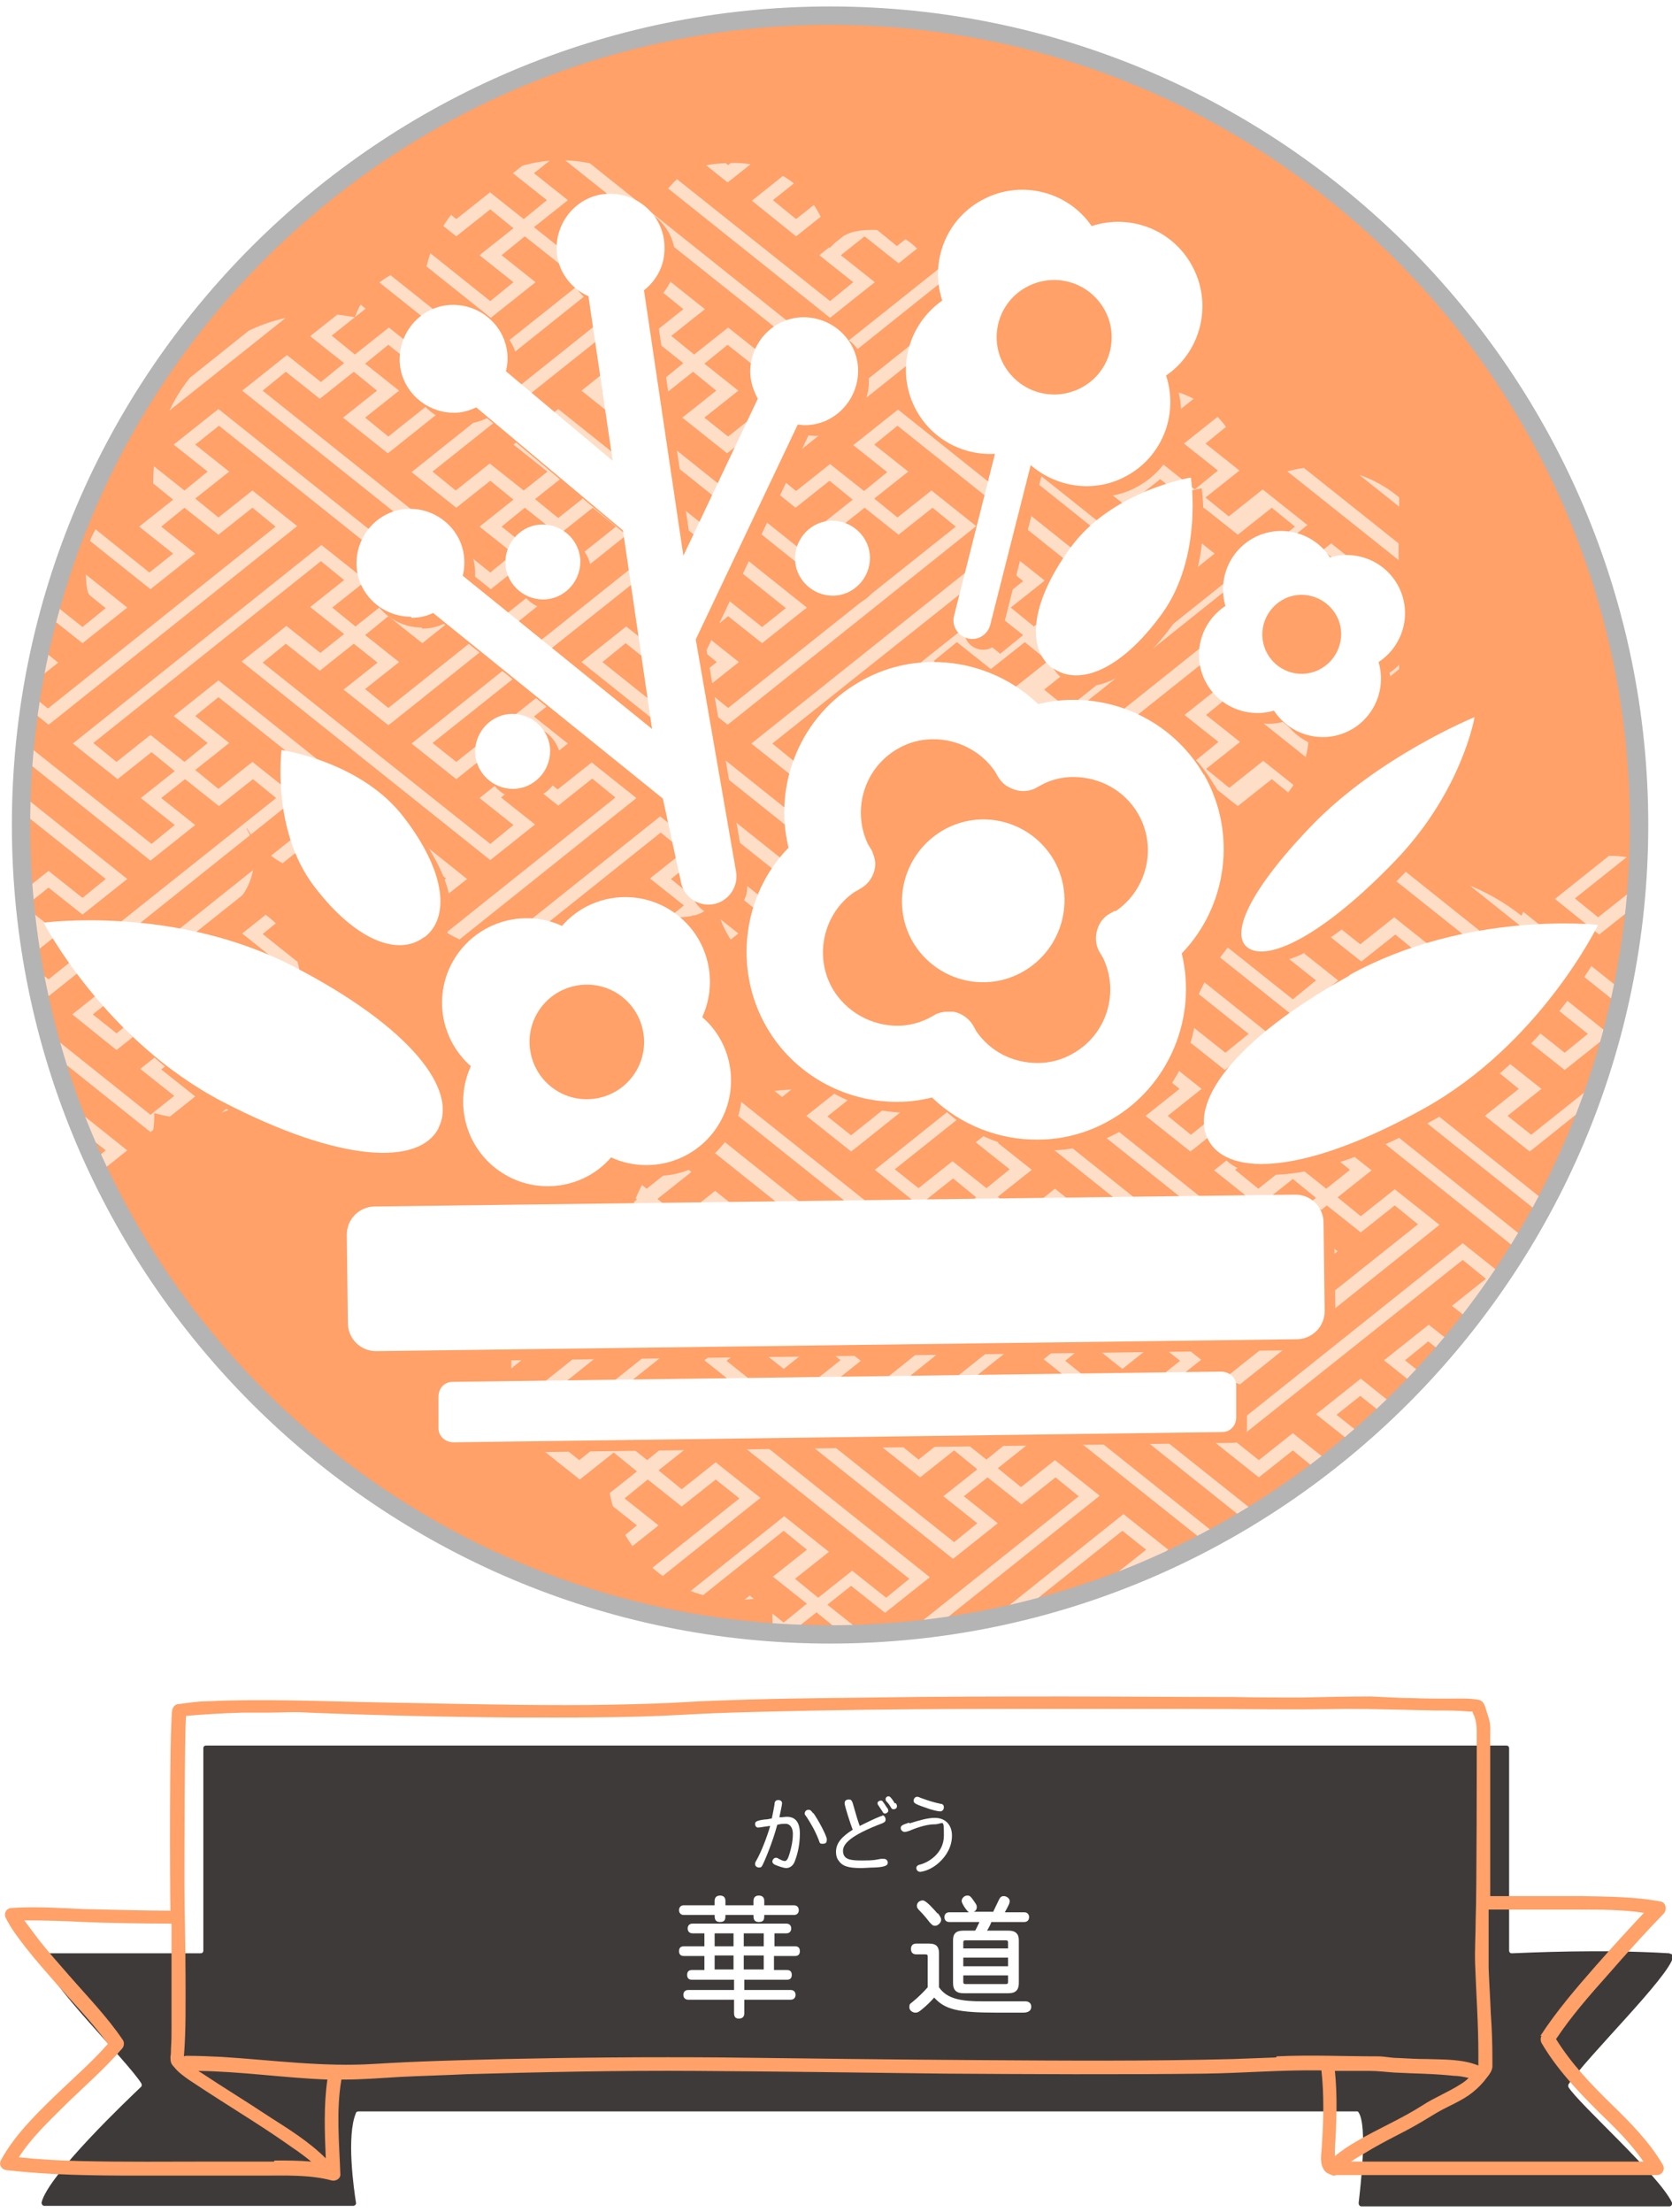
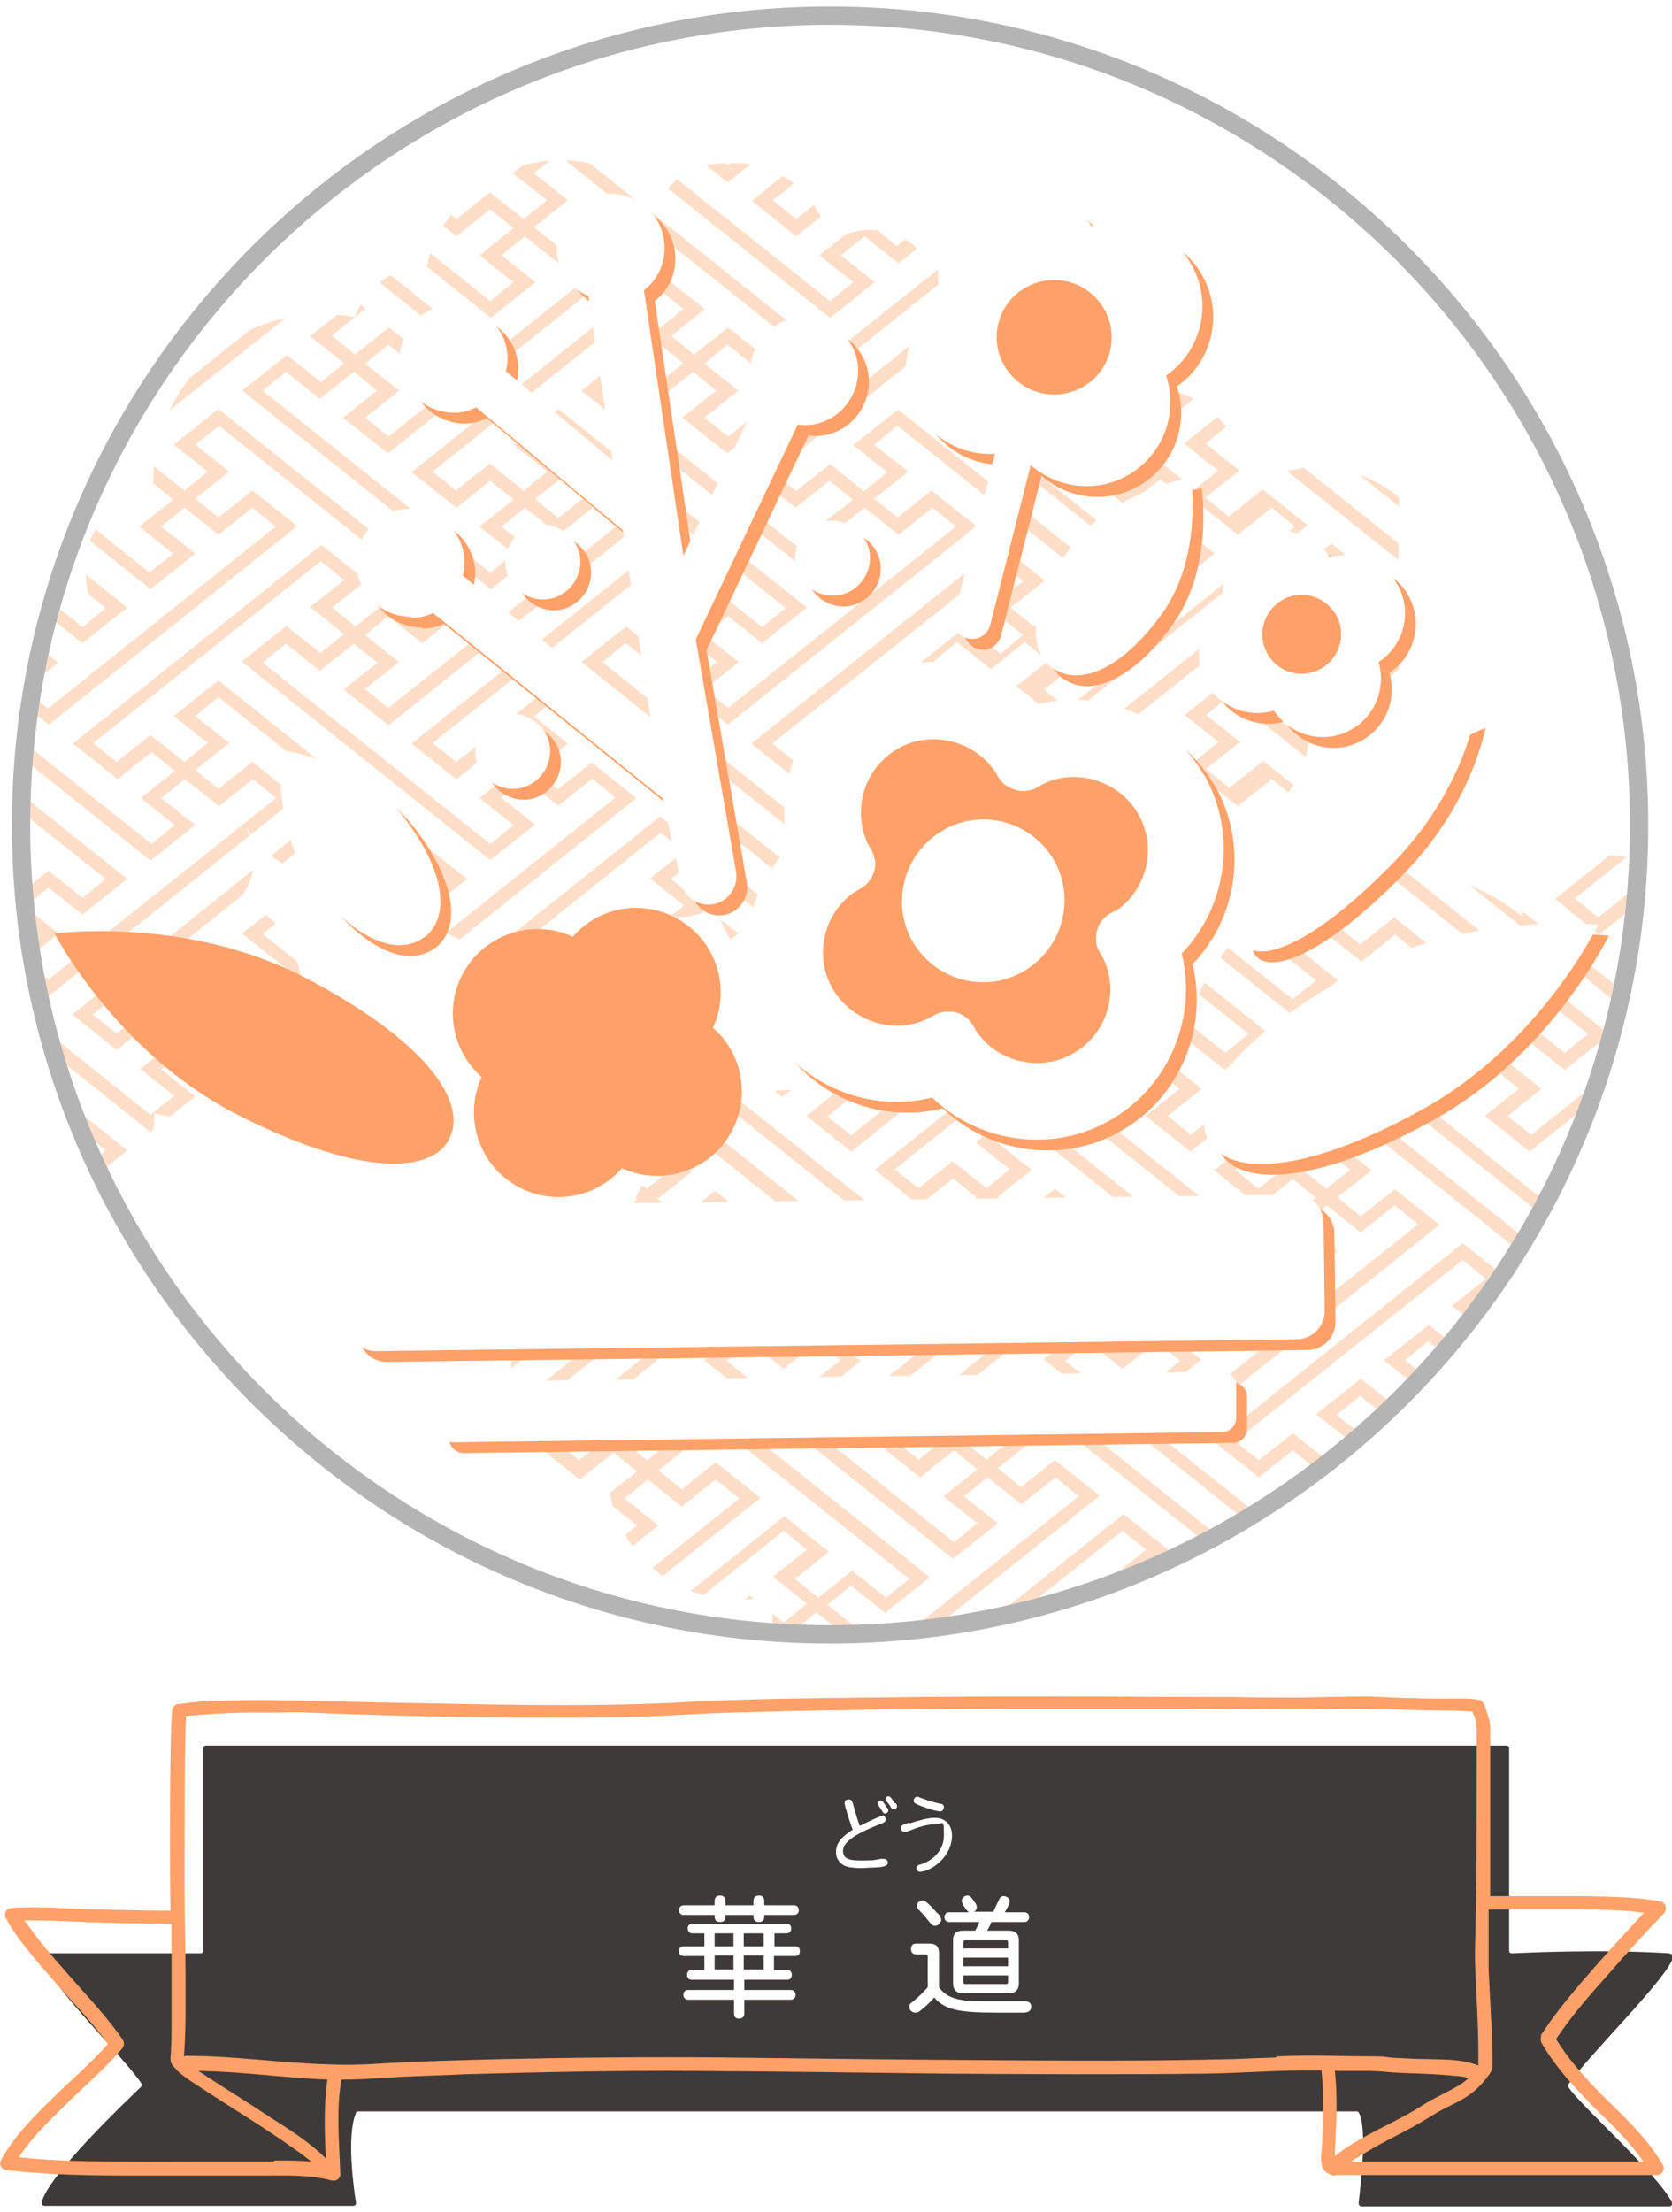
<svg xmlns="http://www.w3.org/2000/svg" version="1.1" viewBox="0 0 310 410">
  <defs>
    <style>
      .cls-1 {
        fill: none;
      }

      .cls-2 {
        filter: url(#drop-shadow-1);
      }

      .cls-3 {
        fill: #ffa168;
      }

      .cls-4 {
        fill: #3e3a39;
      }

      .cls-5 {
        clip-path: url(#clippath-1);
      }

      .cls-6 {
        clip-path: url(#clippath-2);
      }

      .cls-7 {
        fill: #fff;
      }

      .cls-8 {
        fill: #b4b4b5;
      }

      .cls-9 {
        fill: #ffdec8;
      }

      .cls-10 {
        clip-path: url(#clippath);
      }
    </style>
    <clipPath id="clippath">
      <circle class="cls-1" cx="153.9" cy="152.9" r="150" />
    </clipPath>
    <clipPath id="clippath-1">
      <path class="cls-1" d="M244.9,86.5c-5.4,0-10.4,1.9-14.3,5,0-.7.1-1.3.1-2,0-9.3-7.2-16.9-16.3-17.6,0-.6,0-1.1,0-1.7,0-14.1-11.5-25.6-25.6-25.6s-11.8,2.2-16.2,5.7c-1.5-4.5-5.8-7.7-10.7-7.7s-6,1.3-8.1,3.4c-.9-8.9-8.4-15.8-17.6-15.8s-10.8,2.8-14.1,7c-4.6-4.6-11-7.5-18.1-7.5-12.1,0-22.2,8.4-24.9,19.6-6.2,0-11.4,4-13.3,9.5-2-.4-4-.6-6.1-.6-17.3,0-31.3,14-31.3,31.3s0,1.6,0,2.3c-6.9.2-12.5,5.9-12.5,12.9s.8,5,2.1,7c0,0,0,.1,0,.2-4.7-5.2-11.6-8.5-19.2-8.5-10.9,0-20.3,6.8-24.1,16.3-3-5.2-8.6-8.7-15-8.7s-6.3.9-8.9,2.5h0c-1.1-7.7-7.4-13.8-15.2-14.7,7.7-1.3,13.7-7.9,13.8-16,0-.2,0-.4,0-.6.8.1,1.6.2,2.5.2,9.6.2,17.5-7.5,17.6-17,.2-9.6-7.5-17.5-17-17.6-.9,0-1.8,0-2.6.2,0-10-7.9-18.2-17.9-18.4-1.8,0-3.6.2-5.3.7-3.8-14.6-16.9-25.5-32.7-25.8-4.1,0-8.1.6-11.8,1.9-3.5-10.1-13-17.4-24.3-17.6-5,0-9.7,1.2-13.7,3.6-2.5-6.5-8.8-11.1-16.2-11.2-7.5-.1-14,4.5-16.7,11.1-6.5-5.1-14.6-8.3-23.6-8.4-17.3-.3-32.2,10.8-37.6,26.3-1.5-.5-3.2-.8-4.9-.8-6.1-.1-11.5,3.3-14.3,8.4-4.1-3.4-9.4-5.5-15.1-5.6-10.7-.2-19.9,6.6-23.3,16.1-4.4-2.3-9.4-3.7-14.7-3.8-18-.3-32.8,14-33.2,32,0,.7,0,1.5,0,2.2-1.2-.2-2.4-.4-3.7-.4-10.8-.2-19.8,8.5-20,19.3-.2,10.8,8.5,19.8,19.3,20,.6,0,1.2,0,1.8,0,1.3,11.9,11.3,21.3,23.7,21.5,2.4,0,4.7-.3,7-.9-.2,1.1-.3,2.3-.3,3.5-.2,13.4,10.4,24.4,23.8,24.7,8.1.1,15.4-3.8,19.9-9.8,3.6,6.4,10.4,10.8,18.3,10.9,8.5.1,15.8-4.7,19.4-11.7,1.5,16.7,15.4,29.9,32.5,30.2,10.1.2,19.3-4.2,25.5-11.3,2.4,1,5.1,1.5,7.9,1.5,5.5,0,10.6-1.8,14.6-4.9,3,8,10.7,13.8,19.8,14,7.1.1,13.4-3.2,17.5-8.4,0,.7-.1,1.5-.2,2.2-.2,10.7,8,19.6,18.5,20.6,0,0,0,.2,0,.3-1.5,3.4-2.4,7.1-2.4,11,0,14.8,12,26.9,26.9,26.9s8.8-1.1,12.5-3.1c.9,0,1.9-.2,2.8-.3,1.2,9.7,9.4,17.2,19.5,17.2s9.5-1.9,13-4.9c5,4.4,11.6,7,18.8,7,11.9,0,22.1-7.2,26.5-17.5,2.2,2.1,5.3,3.4,8.6,3.4,6.9,0,12.5-5.6,12.5-12.5s0-.6,0-.9c1.9.5,3.9.9,5.9.9,11.9,0,21.5-9.6,21.5-21.5s-4.7-15.5-11.6-19.1c1.7-2,2.7-4.6,2.7-7.5s-.5-3.9-1.4-5.6c0,0,0,0,.1,0,2.9,5.1,8.3,8.5,14.6,8.5s8.4-1.7,11.4-4.5c2.3,10.7,11.8,18.7,23.2,18.7s16.4-4.7,20.5-11.8c2,3.3,5.6,5.6,9.8,5.6s5.4-1,7.4-2.8c1.6,8.7,9.2,15.4,18.3,15.4s17.1-6.9,18.4-15.9c4.1,1.9,8.7,3,13.6,3,12.6,0,23.5-7.2,29-17.6.7-.4,1.4-.9,2-1.3,2.9,2,6.5,3.2,10.3,3.2,10.1,0,18.4-8.2,18.4-18.4s-.1-2.1-.3-3.1c.7,0,1.5.1,2.3.1,12.6,0,22.9-10.3,22.9-22.9s-10.3-22.9-22.9-22.9Z" />
    </clipPath>
    <clipPath id="clippath-2">
      <path class="cls-1" d="M715.7,263.9c-5.4,0-10.4,1.9-14.3,5,0-.7.1-1.3.1-2,0-9.3-7.2-16.9-16.3-17.6,0-.6,0-1.1,0-1.7,0-14.1-11.5-25.6-25.6-25.6s-11.8,2.2-16.2,5.7c-1.5-4.5-5.8-7.7-10.7-7.7s-6,1.3-8.1,3.4c-.9-8.9-8.4-15.8-17.6-15.8s-10.8,2.8-14.1,7c-4.6-4.6-11-7.5-18.1-7.5-12.1,0-22.2,8.4-24.9,19.6-6.2,0-11.4,4-13.3,9.5-2-.4-4-.6-6.1-.6-17.3,0-31.3,14-31.3,31.3s0,1.6,0,2.3c-6.9.2-12.5,5.9-12.5,12.9s.8,5,2.1,7c0,0,0,.1,0,.2-4.7-5.2-11.6-8.5-19.2-8.5-10.9,0-20.3,6.8-24.1,16.3-3-5.2-8.6-8.7-15-8.7s-6.3.9-8.9,2.5h0c-1.1-7.7-7.4-13.8-15.2-14.7,7.7-1.3,13.7-7.9,13.8-16,0-.2,0-.4,0-.6.8.1,1.6.2,2.5.2,9.6.2,17.5-7.5,17.6-17,.2-9.6-7.5-17.5-17-17.6-.9,0-1.8,0-2.6.2,0-10-7.9-18.2-17.9-18.4-1.8,0-3.6.2-5.3.7-3.8-14.6-16.9-25.5-32.7-25.8-4.1,0-8.1.6-11.8,1.9-3.5-10.1-13-17.4-24.3-17.6-5,0-9.7,1.2-13.7,3.6-2.5-6.5-8.8-11.1-16.2-11.2-7.5-.1-14,4.5-16.7,11.1-6.5-5.1-14.6-8.3-23.6-8.4-17.3-.3-32.2,10.8-37.6,26.3-1.5-.5-3.2-.8-4.9-.8-6.1-.1-11.5,3.3-14.3,8.4-4.1-3.4-9.4-5.5-15.1-5.6-10.7-.2-19.9,6.6-23.3,16.1-4.4-2.3-9.4-3.7-14.7-3.8-18-.3-32.8,14-33.2,32,0,.7,0,1.5,0,2.2-1.2-.2-2.4-.4-3.7-.4-10.8-.2-19.8,8.5-20,19.3-.2,10.8,8.5,19.8,19.3,20,.6,0,1.2,0,1.8,0,1.3,11.9,11.3,21.3,23.7,21.5,2.4,0,4.7-.3,7-.9-.2,1.1-.3,2.3-.3,3.5-.2,13.4,10.4,24.4,23.8,24.7,8.1.1,15.4-3.8,19.9-9.8,3.6,6.4,10.4,10.8,18.3,10.9,8.5.1,15.8-4.7,19.4-11.7,1.5,16.7,15.4,29.9,32.5,30.2,10.1.2,19.3-4.2,25.5-11.3,2.4,1,5.1,1.5,7.9,1.5,5.5,0,10.6-1.8,14.6-4.9,3,8,10.7,13.8,19.8,14,7.1.1,13.4-3.2,17.5-8.4,0,.7-.1,1.5-.2,2.2-.2,10.7,8,19.6,18.5,20.6,0,0,0,.2,0,.3-1.5,3.4-2.4,7.1-2.4,11,0,14.8,12,26.9,26.9,26.9s8.8-1.1,12.5-3.1c.9,0,1.9-.2,2.8-.3,1.2,9.7,9.4,17.2,19.5,17.2s9.5-1.9,13-4.9c5,4.4,11.6,7,18.8,7,11.9,0,22.1-7.2,26.5-17.5,2.2,2.1,5.3,3.4,8.6,3.4,6.9,0,12.5-5.6,12.5-12.5s0-.6,0-.9c1.9.5,3.9.9,5.9.9,11.9,0,21.5-9.6,21.5-21.5s-4.7-15.5-11.6-19.1c1.7-2,2.7-4.6,2.7-7.5s-.5-3.9-1.4-5.6c0,0,0,0,.1,0,2.9,5.1,8.3,8.5,14.6,8.5s8.4-1.7,11.4-4.5c2.3,10.7,11.8,18.7,23.2,18.7s16.4-4.7,20.5-11.8c2,3.3,5.6,5.6,9.8,5.6s5.4-1,7.4-2.8c1.6,8.7,9.2,15.4,18.3,15.4s17.1-6.9,18.4-15.9c4.1,1.9,8.7,3,13.6,3,12.6,0,23.5-7.2,29-17.6.7-.4,1.4-.9,2-1.3,2.9,2,6.5,3.2,10.3,3.2,10.1,0,18.4-8.2,18.4-18.4s-.1-2.1-.3-3.1c.7,0,1.5.1,2.3.1,12.6,0,22.9-10.3,22.9-22.9s-10.3-22.9-22.9-22.9Z" />
    </clipPath>
    <filter id="drop-shadow-1">
      <feOffset dx="2" dy="2" />
      <feGaussianBlur result="blur" stdDeviation="2" />
      <feFlood flood-color="#000" flood-opacity=".2" />
      <feComposite in2="blur" operator="in" />
      <feComposite in="SourceGraphic" />
    </filter>
  </defs>
  <g>
    <g id="_レイヤー_1" data-name="レイヤー_1">
      <g>
        <path class="cls-4" d="M309.5,362c-12.9-.8-26.4-.1-29.2,0-.3,0-.5-.2-.5-.5v-37.5c0-.3-.2-.5-.5-.5H38.2c-.3,0-.5.2-.5.5v37.5c0,.3-.2.5-.5.5H8.1c-.3,0-.6.3-.5.6,1.2,4.9,15.7,19,18.6,23.5.1.2.1.5,0,.6-2.3,2.2-17.3,16.4-18.5,21.5,0,.3.2.6.5.6h57.3c.3,0,.6-.3.5-.6-.4-2.5-1.8-12.4,0-16.6,0-.2.3-.3.5-.3h185c.2,0,.3,0,.4.2,1.7,2.6.3,14.1,0,16.8,0,.3.2.6.5.6h57.1c.4,0,.6-.4.5-.7-2.4-5.1-17.2-18.2-19.2-21.4-.1-.2,0-.4,0-.5,3.7-5.4,18.6-19.9,19.4-23.6,0-.3-.2-.6-.5-.6Z" />
        <path class="cls-3" d="M308.5,354.6c.6-.7.4-2-.6-2.2-4.8-.9-9.8-.9-14.6-1-5.1,0-11.9,0-17,0,0-2.8,0-26.7,0-29.5,0-1.1.1-2.2-.2-3.2-.2-.8-.5-1.5-.7-2.3-.3-.8-.6-1.3-1.4-1.4-1.7-.3-3.5-.2-5.2-.2-2.4,0-4.7,0-7.1-.1-2.5,0-5-.2-7.5-.3-4.3,0-8.5.1-12.8.2-4.2,0-8.5,0-12.7-.1-10.4,0-20.8-.1-31.2-.1-11.9,0-23.8,0-35.8.2-9.8.1-19.7.2-29.5.6-3.5.1-7,.4-10.5.5-5.6.2-11.1.3-16.7.3-11.6,0-23.2-.3-34.8-.5-10.7-.2-21.3-.7-31.9-.2-1.7,0-3.4.3-5.1.5-.7,0-1.2.5-1.3,1.3-.5,5.3-.4,31.7-.3,37-4.7,0-11.7-.2-16.2-.3-4.4-.2-8.8-.5-13.2-.2-1,0-1.6,1-1.1,1.9,1,2,2.4,3.8,3.8,5.6,1.8,2.3,3.7,4.4,5.6,6.6,3.2,3.6,6.7,7.2,9.5,11.1-3.1,3.5-6.7,6.6-10.1,9.9-3.6,3.5-7.3,7.2-9.7,11.6-.5.9.1,1.8,1.1,1.9,8,.9,16,1,24,1,7.8,0,15.7,0,23.5,0,4.2,0,8.6-.2,12.7.9.8.2,1.7-.4,1.6-1.2-.2-5.8-.8-11.7.2-17.5.2,0,.3,0,.5,0,3.5,0,7-.3,10.5-.5,4.1-.2,8.2-.3,12.3-.5,14.2-.4,28.4-.7,42.6-.6,15.3.1,30.6.3,45.9.5,16.1.1,32.2.2,48.3,0,7.1-.1,14.1-.7,21.2-.6.1,0,.3,0,.4,0,.5,4.5.4,9.1.1,13.6,0,1.4-.5,3.2.2,4.5.3.7.8,1,1.4,1.2.3.2.7.3,1,.1.3,0,.7,0,1.1,0,6.7,0,13.4,0,20.1,0,9.3,0,18.6,0,27.9,0,3.5,0,6.9,0,10.4,0,1,0,1.6-1.1,1.1-1.9-2.5-4.3-6.1-7.9-9.6-11.3-3.8-3.7-7.4-7.5-10.2-12,2.8-4.2,6.2-8.1,9.6-11.9,3.4-3.9,6.9-7.8,10.5-11.5ZM273.6,317.5s0,0,0,0c0,0,0,0,0,0,0,0,0,0,0,0ZM50.8,400.6c-3.7,0-7.5,0-11.2,0-8.3,0-16.6.1-24.9-.1-3.7-.1-7.5-.3-11.2-.7,2.3-3.6,5.5-6.6,8.5-9.6,3.6-3.5,7.3-6.7,10.6-10.5.4-.4.5-1.1.2-1.6-2.9-4.3-6.6-8.1-10-12-1.9-2.2-3.8-4.3-5.6-6.6-.9-1.2-1.8-2.4-2.7-3.6,3.7,0,7.4.1,11,.3,4.6.2,11.6.3,16.3.3,0,.9,0,1.9,0,2.8,0,5.5,0,10.9,0,16.4,0,1.3,0,2.6-.1,3.9,0,.5,0,1.1-.1,1.6,0,.9.1,1.3.7,1.9.8,1,1.8,1.7,2.8,2.4,3.9,2.6,7.9,5.1,11.8,7.6,2.5,1.6,4.9,3.2,7.3,4.9,1.2.8,2.4,1.7,3.5,2.6-2.3-.2-4.5-.2-6.8-.2ZM60.4,400c-3.1-3.1-7-5.5-10.6-7.8-4.2-2.8-8.5-5.4-12.7-8.2-.1,0-.2-.1-.3-.2,8,.1,15.9,1.3,23.9,1.6-.7,4.8-.5,9.8-.3,14.6ZM236.6,381.3c-2.7.1-5.3.2-8,.3-15.5.4-31,.3-46.5.2-16.1-.1-32.2-.3-48.2-.5-13.5-.1-26.9,0-40.4.3-8,.2-16.1.4-24.1.9-9.5.6-18.8-.7-28.3-1.3-2.1-.1-4.3-.2-6.4-.2-.2,0-.4,0-.6.1.4-5,.3-10,.3-15,0-5.7-.2-11.3-.2-17,0-3.4,0-27.8.3-31.1,3.5-.3,7-.5,10.5-.6,1.5,0,3,0,4.6,0,2.5,0,5.1-.2,7.6,0,12.6.5,25.2.8,37.8.9,10.5,0,21,.1,31.5-.5,8.5-.5,17-.6,25.4-.8,11.5-.2,23-.3,34.6-.3,11.1,0,22.2,0,33.3,0,9.9,0,19.9.2,29.8,0,5.5,0,10.9.2,16.4.3,2.2,0,4.3,0,6.5.2.2,0,.4,0,.5,0,.1.3.2.7.3.7.4,1.1.5,2,.5,3.2,0,4.5,0,30.1-.2,34.6,0,2.8-.2,5.6-.1,8.4.2,5.5.6,11,.6,16.6,0,.5,0,1,0,1.6,0,.1,0,.4,0,.5-2.9-1.2-6.4-1.1-9.5-1.2-1.8,0-3.6-.1-5.4-.2-1.4,0-2.4-.3-3.7-.3-6.3,0-12.5-.3-18.8,0ZM247.5,399.7c0-.5,0-.9,0-1.4.3-4.8.5-9.7,0-14.5,2.2,0,4.3,0,6.5,0,1.5,0,3,.2,4.5.3,3.7.2,7.3.2,11,.6.9,0,1.9.2,2.8.4-.4.4-.9.8-1.4,1.1-2.3,1.5-4.9,2.5-7.2,4-3.9,2.5-8.2,4.3-12.1,6.6-1.4.8-2.8,1.7-4.1,2.8ZM285.8,377.3c-.2.4-.2.9,0,1.3,2.8,4.8,6.6,8.8,10.5,12.7,3,2.9,6,5.8,8.4,9.3-7.1,0-14.3,0-21.4,0-10.2,0-20.4,0-30.6,0-.7,0-1.5,0-2.2,0,1-.7,2.1-1.3,3.1-1.9,2.3-1.4,4.7-2.6,7.2-3.9,1.9-1,3.7-2.1,5.5-3.2,2.2-1.3,4.7-2.2,6.7-3.8,1-.8,1.9-1.7,2.7-2.8.5-.6.9-1.2,1-1.9,0-.5,0-1,0-1.6,0-2.8-.1-5.6-.3-8.4-.1-2.8-.3-5.6-.4-8.4,0-2.8,0-5.5,0-8.3,0-.8,0-1.7,0-2.5,5.1,0,11.8,0,16.8,0,3.9,0,8,0,12,.6-3.1,3.3-6.1,6.6-9,9.9-3.6,4.1-7.2,8.3-10.2,12.9Z" />
        <g>
          <path class="cls-7" d="M143.5,360.7h3.9c.6,0,.9.3.9.9s-.3.9-.9.9h-3.9v2.6h2.4c.6,0,.9.3.9.9s-.3.9-.9.9h-7.9v1.9h8.6c.6,0,.9.4.9.9s-.3.9-.9.9h-8.6v2.5c0,.7-.4,1-1,1s-.9-.3-.9-1v-2.5h-8.5c-.6,0-.9-.4-.9-.9s.3-.9.9-.9h8.5v-1.9h-7.8c-.6,0-.9-.3-.9-.9s.3-.9.9-.9h2.3v-2.6h-3.8c-.6,0-.9-.3-.9-.9s.3-.9.9-.9h3.8v-2.4h-2.2c-.6,0-.9-.4-.9-.9s.3-.9.9-.9h17.4c.6,0,.9.4.9.9s-.3.9-.9.9h-2.2v2.4ZM134.5,353.1h5.2v-.8c0-.7.4-1,1-1s1,.3,1,1v.8h5.5c.6,0,.9.4.9.9s-.3.9-.9.9h-5.5c0,.7,0,1.3-1,1.3s-1-.7-1-1.3h-5.2c0,.7,0,1.3-1,1.3s-1-.7-1-1.3h-5.7c-.6,0-.9-.4-.9-.9s.3-.9.9-.9h5.7v-.8c0-.7.4-1,1-1s1,.3,1,1v.8ZM132.5,358.3v2.4h3.5v-2.4h-3.5ZM132.5,362.4v2.6h3.5v-2.6h-3.5ZM137.9,358.3v2.4h3.7v-2.4h-3.7ZM137.9,362.4v2.6h3.7v-2.6h-3.7Z" />
          <path class="cls-7" d="M174.1,368.3c1.5,2.2,4.2,2.6,8.1,2.6.8,0,2.4,0,4,0s3.3,0,3.9,0,1.1.3,1.1,1-.5,1.1-1.5,1.1c-1.5,0-3.2,0-4.9,0-7.3,0-9.6-.6-11.6-2.8-.5.6-1.5,1.6-2.4,2.3-.6.5-.8.5-1.1.5-.5,0-1.1-.4-1.1-1s.1-.6.6-1c1-.8,2-1.8,2.8-2.7v-5.7c0-.3-.1-.4-.4-.4h-1.7c-.7,0-1-.4-1-1s.3-1,1-1h2.4c1.2,0,1.8.5,1.8,1.8v6.3ZM173.9,354.6c.3.4.6.8.6,1.2,0,.5-.6,1.1-1.1,1.1s-.6-.2-1-.6c-.4-.5-1-1.3-1.9-2.2-.4-.4-.5-.6-.5-.9,0-.6.5-1,1.1-1s2,1.6,2.7,2.4ZM184.1,354.4c.3-.6.7-1.5,1.1-2.3.2-.4.4-.7.9-.7s1.1.4,1.1.9-.2.8-.9,2.1h3.6c.6,0,.9.4.9.9s-.3.9-.9.9h-6.1c-.1.4-.6,1.3-.8,1.6h4c1.3,0,1.9.6,1.9,1.8v7.9c0,1.3-.6,1.9-1.9,1.9h-8.4c-1.3,0-1.9-.6-1.9-1.9v-7.9c0-1.3.6-1.8,1.9-1.8h2.2c.3-.5.6-1.2.8-1.6h-5.6c-.6,0-.9-.4-.9-.9s.3-.9.9-.9h3.7c-.3,0-1.4-1.6-1.4-2.1s.5-1,1-1,.6,0,1.6,1.5c.2.3.2.5.2.7,0,.3-.2.7-.6.8h3.6ZM178.6,361.1h8.3v-1.1c0-.3-.1-.4-.4-.4h-7.5c-.3,0-.4.1-.4.4v1.1ZM178.6,362.8v1.6h8.3v-1.6h-8.3ZM178.6,366.1v1.2c0,.3.1.4.4.4h7.5c.3,0,.4-.1.4-.4v-1.2h-8.3Z" />
        </g>
        <g>
-           <path class="cls-7" d="M145.9,336.7c1.2,0,2.4.6,2.4,3.1s-.6,4.3-1,5.3c-.3.7-.9,1.1-1.5,1.1s-1.6-.4-2.1-.6c-.2-.1-.5-.3-.5-.6s.3-.7.6-.7.3,0,.6.2c.4.2.8.4,1.1.4.5,0,.7-.8.9-1.4.2-.7.6-2.1.6-3.6s-.8-1.9-1.3-1.9-1,0-1.6.2c-.8,3.1-2.4,6.9-2.8,7.6-.2.3-.3.3-.6.3-.4,0-.7-.3-.7-.6s0-.3.4-1c.7-1.3,1.7-3.7,2.4-6.1-.3,0-2,.3-2.2.3-.4,0-.6-.3-.6-.7s.3-.6,1.8-.8c.4,0,.9-.1,1.3-.2.2-.9.4-2,.5-2.6,0-.5.2-.8.7-.8s.7.3.7.6-.4,2.1-.5,2.6c.6,0,1.1-.1,1.4-.1ZM150.8,336c.8,1.1,2.5,4.2,2.5,4.9s-.3.8-.8.8-.5-.1-.7-.7c-.7-1.8-1.5-3.1-2.2-4.2-.3-.4-.4-.5-.4-.7,0-.4.3-.7.7-.7s.5.2.9.7Z" />
          <path class="cls-7" d="M163.5,336.4c.4,0,.7.4.7.8s-.2.5-.6.7c-6.1,2.3-7.3,3.9-7.3,5.1,0,1.7,1.5,1.8,3.6,1.8s2.3-.1,3.4-.3c.3,0,.5,0,.6,0,.4,0,.7.3.7.7s-.2.8-2.4.9c-.9,0-1.7.1-2.6.1-2.5,0-3.5-.4-4.2-1.5-.3-.4-.4-1-.4-1.5,0-1.7,1.2-2.9,3.1-4.1-.4-1-1.5-4.4-1.5-4.9s.3-.7.8-.7.6.2,1,1.7c.3,1.1.7,2.4,1,3.2.8-.4,3.8-1.9,4.3-1.9ZM164.5,335c.1.2.2.4.2.6s-.3.5-.6.5-.4-.2-.5-.4c-.2-.3-.4-.6-.6-.9-.2-.3-.3-.4-.3-.6,0-.3.3-.5.6-.5s.3,0,1.2,1.4ZM166.1,334.2c.2.3.2.4.2.6s-.2.5-.6.5-.3-.1-.5-.3c-.2-.4-.5-.8-.8-1.1-.2-.2-.2-.3-.2-.5,0-.3.3-.5.5-.5s.4,0,1.2,1.3Z" />
          <path class="cls-7" d="M168.7,337.9c1.6-.5,3.3-1,4.6-1,2,0,3.2,1.3,3.2,3.3s-1,3.7-2.3,4.9c-1.7,1.6-3.4,1.8-3.6,1.8-.4,0-.7-.3-.7-.7s.3-.5.5-.6c1.5-.3,4.6-2,4.6-5.4s-.1-2.1-1.8-2.1-3.9.9-4.6,1.2c-.3.1-.6.2-.9.2s-.7-.3-.7-.7.2-.6,1.5-1ZM170.1,333c.3,0,.5.2.9.3,1.1.4,2,.7,3.4,1,.4,0,.6.3.6.6,0,.5-.3.8-.7.8s-1.7-.3-2.7-.7c-2.1-.7-2.2-.9-2.2-1.3s.3-.7.6-.7Z" />
        </g>
        <g>
-           <circle class="cls-3" cx="153.9" cy="152.9" r="150" />
          <circle class="cls-1" cx="153.9" cy="152.9" r="150" />
          <g class="cls-10">
            <g>
              <g class="cls-5">
                <path class="cls-9" d="M-39.5,112.6l-14.6-11.6v3.1l10.7,8.5-4.3,3.5-6.3-5v3.1l6.3,5,8.3-6.6ZM-39.5,162.9l-14.6-11.6v3.1l10.6,8.5-4.4,3.5-6.3-5v3.1l6.3,5,8.3-6.6ZM-39.5,213.2l-14.6-11.6v3.1l10.6,8.5-4.4,3.5-6.3-5v3.1l6.3,5,8.3-6.6ZM-54,20.5v3.1l2-1.6-2-1.6ZM-39.5,263.5l-14.6-11.6v3.1l10.6,8.5-4.4,3.5-6.3-5v3.1l6.3,5,8.3-6.6ZM-39.5,62.3l-14.6-11.6v3.1l10.6,8.5-4.4,3.5-6.3-5v3.1l6.3,5,8.3-6.6ZM-8-3h-3.9L-54,30.6v3.1l.8-.6L-8-3ZM225.2,2l-6.3-5h-3.9l6.3,5-4.4,3.5-10.6-8.5h-3.9l14.6,11.6,8.3-6.6ZM99.2,2l-6.3-5h-3.9l6.3,5-4.3,3.5-10.6-8.5h-3.9l14.6,11.6,8.3-6.6ZM-39.5,364.1l-14.6-11.6v3.1l10.6,8.5-4.4,3.5-6.3-5v3.1l6.3,5,8.3-6.6ZM-26.9,2l-6.3-5h-3.9l6.3,5-4.3,3.5-10.6-8.5h-3.9l14.6,11.6L-26.9,2ZM-39.5,12L-54,.4v3.1l10.6,8.5-4.4,3.5-6.3-5v3.1l6.3,5,8.3-6.6ZM36.1,2l-6.3-5h-3.9l6.3,5-4.4,3.5L17.2-3h-3.9l14.6,11.6,8.3-6.6ZM-39.5,414.4l-14.6-11.6v3.1l10.6,8.5-4.4,3.5-6.3-5v3.1l6.3,5,8.3-6.6ZM162.2,2l-6.3-5h-3.9l6.3,5-4.3,3.5-10.6-8.5h-3.9l14.6,11.6,8.3-6.6ZM-54,70.8v3.1l2-1.6-2-1.6ZM-20.6-3h-3.9l2,1.6,2-1.6ZM-54,121.1v3.1l2-1.6-2-1.6ZM-54,422.9v3.1l2-1.6-2-1.6ZM254.8,417.9l-4.4-3.5,6.3-5-8.3-6.6-46.1,36.8,8.3,6.6,6.3-5,4.4,3.5-6.3,5h3.9l4.3-3.5,4.3,3.5h3.9l4.4-3.5,4.3,3.5h3.9l-8.3-6.6-6.3,5-4.3-3.5h0s0,0,0,0l6.3-5-6.3-5,4.3-3.5,23.3,18.6h3.9l-27.2-21.7-8.3,6.6,6.3,5-4.3,3.5-6.3-5-6.3,5-4.3-3.5,42.2-33.6,4.3,3.5-6.3,5,6.3,5-4.3,3.5-6.3-5-8.3,6.6,27.2,21.7v-3.1l-23.3-18.6,4.3-3.5,6.3,5,6.3-5h0s0,0,0,0l4.3,3.5-6.3,5,8.3,6.6h0v-3.1l-4.3-3.5,4.3-3.5v-3.1l-4.3-3.5,4.3-3.5h0s0-3.1,0-3.1h0s-6.3,5-6.3,5ZM-54,446.2l4.3,3.5h3.9l-8.3-6.6v3.1ZM168.5-3h-3.9l2,1.6,2-1.6ZM254.8,15.5l-4.4-3.5,6.3-5-8.3-6.6-46.1,36.8,8.3,6.6,6.3-5,4.4,3.5-6.3,5,6.3,5-4.4,3.5-42.2-33.6,4.4-3.5,6.3,5,6.3-5,4.4,3.5-6.3,5,8.3,6.6.8-.6L244.1-3h-3.9l-42.2,33.6-4.3-3.5,6.3-5-6.3-5,4.3-3.5,6.3,5,8.3-6.6-18.9-15.1h-3.9l18.9,15.1-4.3,3.5-6.3-5-6.3,5h0s0,0,0,0l-4.3-3.5,6.3-5-8.3-6.6-46.1,36.8,8.2,6.6,6.3-5,4.3,3.5-6.3,5,6.3,5-4.3,3.5-42.2-33.6,4.3-3.5,6.3,5,6.3-5h0s0,0,0,0l4.3,3.5-6.3,5,8.3,6.6.8-.6L181.1-3h-3.9l-42.2,33.6-4.4-3.5,6.3-5-6.3-5,4.3-3.5,6.3,5,8.3-6.6-18.9-15.1h-3.9l18.9,15.1-4.3,3.5-6.3-5-6.3,5-4.3-3.5,6.3-5L122.4.4l-46.1,36.8,8.3,6.6,6.3-5,4.3,3.5-6.3,5,6.3,5-4.3,3.5L48.7,22.1l4.3-3.5,6.3,5,6.3-5,4.3,3.5-6.3,5,8.3,6.6.8-.6L118.1-3h-3.9l-42.2,33.7-4.3-3.5,6.3-5-6.3-5,4.3-3.5,6.3,5,8.3-6.6-18.9-15.1h-3.9l18.9,15.1-4.3,3.5-6.3-5-6.3,5-4.3-3.5,6.3-5L59.4.4,13.3,37.2l8.3,6.6,6.3-5,4.4,3.5-6.3,5,6.3,5-4.4,3.5L-14.3,22.1l4.3-3.5,6.3,5,6.3-5,4.3,3.5L.7,27.1l8.3,6.6.8-.6L55-3h-3.9L9,30.6l-4.4-3.5,6.3-5-6.3-5,4.4-3.5,6.3,5,8.3-6.6L4.6-3H.7l18.9,15.1-4.3,3.5-6.3-5-6.3,5-4.3-3.5,6.3-5L-3.6.4l-46.1,36.8,8.3,6.6,6.3-5,4.3,3.5-6.3,5,6.3,5-4.3,3.5-18.9-15.1v3.1l18.9,15.1,8.3-6.6-6.3-5,4.3-3.5,6.3,5,6.3-5,4.4,3.5-42.2,33.7v3.1l.8-.6L-8,47.3l-8.3-6.6-6.3,5-4.3-3.5,6.3-5-6.3-5,4.3-3.5L19.6,62.3l-4.3,3.5-6.3-5-6.3,5-4.3-3.5,6.3-5-8.3-6.6-46.1,36.8,8.3,6.6,6.3-5,4.3,3.5-6.3,5,6.3,5-4.3,3.5-18.9-15.1v3.1l18.9,15.1,8.3-6.6-6.3-5,4.3-3.5,6.3,5,6.3-5,4.3,3.5-42.2,33.7v3.1l.8-.6L-8,97.6l-8.3-6.6-6.3,5-4.4-3.5,6.3-5-6.3-5,4.4-3.5,42.2,33.7-4.3,3.5-6.3-5-6.3,5-4.3-3.5,6.3-5-8.3-6.6-46.1,36.8,8.3,6.6,6.3-5,4.3,3.5-6.3,5,6.3,5-4.3,3.5-18.9-15.1v3.1l18.9,15.1,8.3-6.6-6.3-5,4.3-3.5,6.3,5,6.3-5,4.4,3.5-42.2,33.6v3.1l.8-.6L-8,147.9l-8.3-6.6-6.3,5-4.3-3.5,6.3-5-6.3-5,4.3-3.5,42.2,33.6-4.3,3.5-6.3-5-6.3,5-4.3-3.5,6.3-5-8.3-6.6-46.1,36.8,8.3,6.6,6.3-5,4.3,3.5-6.3,5,6.3,5-4.3,3.5-18.9-15.1v3.1l18.9,15.1,8.3-6.6-6.3-5,4.3-3.5,6.3,5,6.3-5,4.4,3.5-42.2,33.7v3.1l.8-.6L-8,198.1l-8.3-6.6-6.3,5-4.3-3.5,6.3-5-6.3-5,4.3-3.5,42.2,33.7-4.3,3.5-6.3-5-6.3,5h0s0,0,0,0l-4.3-3.5,6.3-5-8.3-6.6-46.1,36.8,8.3,6.6,6.3-5,4.3,3.5-6.3,5,6.3,5-4.3,3.5-18.9-15.1v3.1l18.9,15.1,8.3-6.6-6.3-5,4.3-3.5,6.3,5,6.3-5,4.4,3.5-42.2,33.6v3.1l.8-.6L-8,248.5l-8.3-6.6-6.3,5-4.3-3.5,6.3-5-6.3-5,4.3-3.5,42.2,33.6-4.3,3.5-6.3-5-6.3,5-4.3-3.5,6.3-5-8.3-6.6-46.1,36.8,8.3,6.6,6.3-5,4.3,3.5-6.3,5,6.3,5-4.3,3.5-18.9-15.1v3.1l18.9,15.1,8.3-6.6-6.3-5,4.3-3.5,6.3,5,6.3-5,4.3,3.5-42.2,33.6v3.1l.8-.6,45.3-36.2-8.3-6.6-6.3,5-4.4-3.5,6.3-5-6.3-5,4.4-3.5,42.2,33.6-4.3,3.5-6.3-5-6.3,5h0s-4.3-3.5-4.3-3.5l6.3-5-8.3-6.6-46.1,36.8,8.3,6.6,6.3-5,4.3,3.5-6.3,5,6.3,5-4.3,3.5-18.9-15.1v3.1l18.9,15.1,8.3-6.6-6.3-5,4.4-3.5,6.3,5,6.3-5,4.4,3.5-42.2,33.6v3.1l.8-.6,45.3-36.2-8.3-6.6-6.3,5-4.3-3.5,6.3-5-6.3-5,4.3-3.5,42.2,33.7-4.3,3.5-6.3-5-6.3,5-4.3-3.5,6.3-5-8.3-6.6-46.1,36.8,8.3,6.6,6.3-5,4.3,3.5-6.3,5,6.3,5-4.3,3.5-18.9-15.1v3.1l18.9,15.1,8.3-6.6-6.3-5,4.3-3.5,6.3,5,6.3-5,4.4,3.5-42.2,33.6v3.1l.8-.6,45.3-36.2-8.3-6.6-6.3,5-4.3-3.5,6.3-5-6.3-5,4.3-3.5,42.2,33.6-4.3,3.5-6.3-5-6.3,5-4.3-3.5,6.3-5-8.3-6.6-46.1,36.8,8.3,6.6,6.3-5,4.3,3.5-6.3,5h3.9l4.3-3.5,4.3,3.5h3.9l4.3-3.5,4.4,3.5h3.9l-8.3-6.6-6.3,5-4.3-3.5,6.3-5-6.3-5,4.3-3.5L.7,449.6h3.9l-27.2-21.7-8.3,6.6,6.3,5-4.3,3.5-6.3-5-6.3,5-4.3-3.5L-3.6,405.9l4.3,3.5-6.3,5,6.3,5-4.3,3.5-6.3-5-8.3,6.6,31.5,25.2h3.9l-31.5-25.1,4.3-3.5,6.3,5,6.3-5,4.3,3.5-6.3,5,8.3,6.6.8-.6,45.3-36.2-8.3-6.6-6.3,5-4.3-3.5,6.3-5-6.3-5,4.3-3.5,42.2,33.6-4.3,3.5-6.3-5-6.3,5-4.3-3.5,6.3-5-8.3-6.6-46.1,36.8,8.2,6.6,6.3-5,4.4,3.5-6.3,5h3.9l4.3-3.5,4.3,3.5h3.9l4.3-3.5,4.3,3.5h3.9l-8.3-6.6-6.3,5-4.3-3.5,6.3-5-6.3-5,4.3-3.5,23.2,18.6h3.9l-27.2-21.7-8.3,6.6,6.3,5-4.3,3.5-6.3-5-6.3,5-4.4-3.5,42.2-33.6,4.4,3.5-6.3,5,6.3,5-4.3,3.5-6.3-5-8.3,6.6,31.5,25.1h3.9l-31.5-25.1,4.3-3.5,6.3,5,6.3-5,4.3,3.5-6.3,5,8.3,6.6.8-.6,45.3-36.2-8.3-6.6-6.3,5-4.4-3.5,6.3-5-6.3-5,4.4-3.5,42.2,33.6-4.3,3.5-6.3-5-6.3,5-4.3-3.5,6.3-5-8.3-6.6-46.1,36.8,8.3,6.6,6.3-5,4.3,3.5-6.3,5h0s3.9,0,3.9,0l4.3-3.5,4.3,3.5h3.9l4.3-3.5,4.3,3.5h3.9l-8.3-6.6-6.3,5-4.4-3.5h0s0,0,0,0l6.3-5-6.3-5,4.4-3.5,23.2,18.6h3.9l-27.2-21.7-8.3,6.6,6.3,5-4.3,3.5-6.3-5-6.3,5-4.3-3.5,42.2-33.6,4.3,3.5-6.3,5,6.3,5-4.3,3.5-6.3-5-8.3,6.6,31.5,25.1h3.9l-31.5-25.1,4.3-3.5,6.3,5,6.3-5h0s0,0,0,0l4.3,3.5-6.3,5,8.3,6.6.8-.6,45.3-36.2-8.3-6.6-6.3,5-4.3-3.5,6.3-5-6.3-5,4.3-3.5,42.2,33.6-4.3,3.5-6.3-5-6.3,5-4.3-3.5,6.3-5-8.3-6.6-46.1,36.8,8.2,6.6,6.3-5,4.3,3.5-6.3,5h3.9l4.3-3.5,4.3,3.5h3.9l4.3-3.5,4.3,3.5h3.9l-8.3-6.6-6.3,5-4.3-3.5,6.3-5-6.3-5,4.3-3.5,23.2,18.6h3.9l-27.2-21.7-8.3,6.6,6.3,5-4.3,3.5-6.3-5-6.3,5-4.3-3.5,42.2-33.6,4.3,3.5-6.3,5,6.3,5-4.3,3.5-6.3-5-8.3,6.6,31.5,25.2h3.9l-31.5-25.2,4.4-3.5,6.3,5,6.3-5,4.4,3.5-6.3,5,8.3,6.6.8-.6,45.3-36.2-8.3-6.6-6.3,5-4.3-3.5,6.3-5-6.3-5,4.3-3.5,31.5,25.1v-3.1l-31.5-25.1-8.3,6.6,6.3,5-4.4,3.5-6.3-5-6.3,5-4.3-3.5,42.2-33.6,4.3,3.5-6.3,5,6.3,5-4.3,3.5-6.3-5-8.3,6.6,27.2,21.7v-3.1l-23.3-18.6,4.3-3.5,6.3,5,6.3-5,4.3,3.5-6.3,5,8.3,6.6h0v-3.1l-4.3-3.5,4.3-3.5v-3.1l-4.4-3.5,4.3-3.5h0s0-3.1,0-3.1h0s-6.3,5-6.3,5l-4.4-3.5,6.3-5-8.3-6.6-46.1,36.8,8.3,6.6,6.3-5,4.4,3.5-6.3,5,6.3,5-4.4,3.5-42.2-33.7,4.4-3.5,6.3,5,6.3-5h0l4.3,3.5-6.3,5,8.3,6.6.8-.6,45.3-36.2-8.3-6.6-6.3,5-4.3-3.5,6.3-5-6.3-5,4.3-3.5,31.5,25.1v-3.1l-31.5-25.1-8.3,6.6,6.3,5-4.3,3.5-6.3-5-6.3,5-4.4-3.5,42.2-33.6,4.3,3.5-6.3,5,6.3,5-4.3,3.5-6.3-5-8.3,6.6,27.2,21.7v-3.1l-23.3-18.6,4.3-3.5,6.3,5,6.3-5h0s4.3,3.5,4.3,3.5l-6.3,5,8.3,6.6h0v-3.1l-4.3-3.5,4.3-3.5v-3.1l-4.3-3.5,4.3-3.5h0s0-3.1,0-3.1h0s-6.3,5-6.3,5l-4.4-3.5,6.3-5-8.3-6.6-46.1,36.8,8.3,6.6,6.3-5,4.3,3.5-6.3,5,6.3,5-4.3,3.5-42.2-33.7,4.3-3.5,6.3,5,6.3-5,4.3,3.5-6.3,5,8.3,6.6.8-.6,45.3-36.2-8.3-6.6-6.3,5-4.3-3.5,6.3-5-6.3-5,4.3-3.5,31.5,25.2v-3.1l-31.5-25.1-8.3,6.6,6.3,5-4.3,3.5-6.3-5-6.3,5-4.3-3.5,42.2-33.6,4.3,3.5-6.3,5,6.3,5-4.3,3.5-6.3-5-8.3,6.6,27.2,21.7v-3.1l-23.3-18.6,4.3-3.5,6.3,5,6.3-5,4.3,3.5-6.3,5,8.3,6.6h0v-3.1l-4.3-3.5,4.3-3.5v-3.1l-4.3-3.5,4.3-3.5h0s0-3.1,0-3.1h0s-6.3,5-6.3,5l-4.4-3.5,6.3-5-8.3-6.6-46.1,36.8,8.3,6.6,6.3-5,4.4,3.5h0l-6.3,5,6.3,5-4.4,3.5-42.2-33.7,4.4-3.5,6.3,5,6.3-5,4.4,3.5-6.3,5,8.3,6.6.8-.6,45.3-36.2-8.3-6.6-6.3,5-4.3-3.5h0s0,0,0,0l6.3-5-6.3-5,4.3-3.5,31.5,25.1v-3.1l-31.5-25.1-8.3,6.6,6.3,5-4.3,3.5-6.3-5-6.3,5-4.3-3.5,42.2-33.6,4.3,3.5-6.3,5,6.3,5-4.3,3.5-6.3-5-8.3,6.6,27.2,21.7v-3.1l-23.3-18.6,4.3-3.5,6.3,5,6.3-5,4.3,3.5-6.3,5,8.3,6.6h0v-3.1l-4.3-3.5,4.3-3.5v-3.1l-4.3-3.5,4.3-3.5h0s0-3.1,0-3.1h0s-6.3,5-6.3,5l-4.4-3.5,6.3-5-8.3-6.6-46.1,36.8,8.3,6.6,6.3-5,4.4,3.5-6.3,5,6.3,5-4.4,3.5-42.2-33.6,4.4-3.5,6.3,5,6.3-5h0l4.3,3.5-6.3,5,8.3,6.6.8-.6,45.3-36.2-8.3-6.6-6.3,5-4.3-3.5,6.3-5-6.3-5,4.3-3.5,31.5,25.1v-3.1l-31.5-25.1-8.3,6.6,6.3,5-4.3,3.5-6.3-5-6.3,5-4.3-3.5,42.2-33.7,4.3,3.5-6.3,5,6.3,5-4.3,3.5-6.3-5-8.3,6.6,27.2,21.7v-3.1l-23.3-18.6,4.3-3.5,6.3,5,6.3-5,4.3,3.5-6.3,5,8.3,6.6h0v-3.1l-4.3-3.5,4.3-3.5v-3.1l-4.3-3.5,4.3-3.5h0s0-3.1,0-3.1h0s-6.3,5-6.3,5l-4.4-3.5,6.3-5-8.3-6.6-46.1,36.8,8.3,6.6,6.3-5,4.4,3.5-6.3,5,6.3,5-4.4,3.5-42.2-33.6,4.4-3.5,6.3,5,6.3-5,4.4,3.5-6.3,5,8.3,6.6.8-.6,45.3-36.2-8.3-6.6-6.3,5-4.3-3.5h0s6.3-5,6.3-5l-6.3-5,4.3-3.5,31.5,25.1v-3.1l-31.5-25.1-8.3,6.6,6.3,5-4.3,3.5-6.3-5-6.3,5-4.4-3.5,42.2-33.6,4.3,3.5-6.3,5,6.3,5-4.3,3.5-6.3-5-8.3,6.6,27.2,21.7v-3.1l-23.3-18.6,4.3-3.5,6.3,5,6.3-5,4.4,3.5-6.3,5,8.3,6.6h0v-3.1l-4.3-3.5,4.3-3.5v-3.1l-4.3-3.5,4.3-3.5h0s0-3.1,0-3.1h0s-6.3,5-6.3,5h0s-4.3-3.5-4.3-3.5l6.3-5-8.3-6.6-46.1,36.8,8.3,6.6,6.3-5,4.3,3.5-6.3,5,6.3,5-4.3,3.5-42.2-33.6,4.3-3.5,6.3,5,6.3-5,4.3,3.5-6.3,5,8.3,6.6.8-.6,45.3-36.2-8.3-6.6-6.3,5-4.3-3.5h0s6.3-5,6.3-5l-6.3-5,4.3-3.5,31.5,25.1v-3.1l-31.5-25.1-8.3,6.6,6.3,5-4.3,3.5-6.3-5-6.3,5-4.3-3.5,42.2-33.6,4.3,3.5-6.3,5,6.3,5-4.3,3.5-6.3-5-8.3,6.6,27.2,21.7v-3.1l-23.3-18.6,4.3-3.5,6.3,5,6.3-5,4.3,3.5-6.3,5,8.3,6.6h0v-3.1l-4.3-3.5,4.3-3.5v-3.1l-4.3-3.5,4.3-3.5h0s0-3.1,0-3.1h0s-6.3,5-6.3,5l-4.4-3.5,6.3-5-8.3-6.6-46.1,36.8,8.3,6.6,6.3-5,4.4,3.5h0s-6.3,5-6.3,5l6.3,5-4.4,3.5-42.2-33.6,4.4-3.5,6.3,5,6.3-5,4.4,3.5-6.3,5,8.3,6.6.8-.6,45.3-36.2-8.3-6.6-6.3,5-4.3-3.5h0s0,0,0,0l6.3-5-6.3-5,4.3-3.5,31.5,25.1v-3.1l-31.5-25.1-8.3,6.6,6.3,5-4.3,3.5-6.3-5-6.3,5-4.3-3.5L248.5,3.5l4.3,3.5-6.3,5,6.3,5-4.3,3.5-6.3-5-8.3,6.6,27.2,21.7v-3.1l-23.3-18.6,4.3-3.5,6.3,5,6.3-5,4.3,3.5-6.3,5,8.3,6.6h0v-3.1l-4.3-3.5,4.3-3.5v-3.1l-4.3-3.5,4.3-3.5h0s0-3.1,0-3.1h0s-6.3,5-6.3,5ZM90.9,35.6l-6.3,5-4.3-3.5L122.4,3.5l4.3,3.5-6.3,5,6.3,5-4.3,3.5-6.3-5-8.3,6.6,46.1,36.8,8.3-6.6-6.3-5,4.4-3.5,6.3,5,6.3-5,4.3,3.5-42.2,33.6-4.4-3.5,6.3-5-6.3-5,4.3-3.5,6.3,5,8.3-6.6-46.1-36.8-8.3,6.6,6.3,5-4.3,3.5-6.3-5ZM70,374.2l-6.3,5,8.3,6.6.8-.6,45.3-36.2-8.3-6.6-6.3,5-4.4-3.5,6.3-5-6.3-5,4.4-3.5,42.2,33.7-4.3,3.5-6.3-5-6.3,5-4.3-3.5,6.3-5-8.3-6.6-46.1,36.8,8.3,6.6,6.3-5,4.3,3.5-6.3,5,6.3,5-4.3,3.5-42.2-33.6,4.3-3.5,6.3,5,6.3-5,4.3,3.5ZM67.7,369.2l4.3-3.5,6.3,5,8.3-6.6-46.1-36.8-8.3,6.6,6.3,5-4.3,3.5-6.3-5-6.3,5-4.3-3.5,42.2-33.7,4.3,3.5-6.3,5,6.3,5-4.3,3.5-6.3-5-8.3,6.6,46.1,36.8,8.3-6.6-6.3-5,4.3-3.5,6.3,5,6.3-5,4.3,3.5-42.2,33.7-4.3-3.5,6.3-5-6.3-5ZM135,365.7l6.3,5,8.3-6.6-46.1-36.8-8.3,6.6,6.3,5-4.3,3.5-6.3-5-6.3,5-4.4-3.5,42.2-33.7,4.3,3.5-6.3,5,6.3,5-4.3,3.5-6.3-5-8.3,6.6,46.1,36.8,8.3-6.6-6.3-5,4.4-3.5,6.3,5,6.3-5,4.3,3.5-42.2,33.6-4.4-3.5,6.3-5-6.3-5,4.3-3.5ZM124.4,313.8l6.3-5-8.3-6.6-46.1,36.8,8.3,6.6,6.3-5,4.3,3.5-6.3,5,6.3,5-4.3,3.5-42.2-33.6,4.3-3.5,6.3,5,6.3-5,4.4,3.5-6.3,5,8.3,6.6.8-.6,45.3-36.2-8.3-6.6-6.3,5-4.3-3.5h0s6.3-5,6.3-5l-6.3-5,4.3-3.5,42.2,33.7-4.4,3.5-6.3-5-6.3,5-4.3-3.5ZM67.7,318.9l4.3-3.5,6.3,5,8.3-6.6-46.1-36.8-8.3,6.6,6.3,5-4.3,3.5-6.3-5-6.3,5-4.4-3.5,42.2-33.7,4.4,3.5-6.3,5,6.3,5-4.3,3.5-6.3-5-8.3,6.6,46.1,36.8,8.3-6.6-6.3-5,4.3-3.5,6.3,5,6.3-5,4.3,3.5-42.2,33.7-4.3-3.5,6.3-5-6.3-5ZM135,315.4l6.3,5,8.3-6.6-46.1-36.8-8.3,6.6,6.3,5-4.4,3.5-6.3-5-6.3,5-4.3-3.5,42.2-33.6,4.3,3.5-6.3,5,6.3,5-4.3,3.5-6.3-5-8.3,6.6,46.1,36.8,8.3-6.6-6.3-5,4.4-3.5,6.3,5,6.3-5,4.3,3.5-42.2,33.7-4.3-3.5,6.3-5-6.3-5,4.3-3.5ZM124.4,263.5l6.3-5-8.3-6.6-46.1,36.8,8.3,6.6,6.3-5,4.3,3.5-6.3,5,6.3,5-4.3,3.5-42.2-33.7,4.3-3.5,6.3,5,6.3-5,4.3,3.5-6.3,5,8.3,6.6.8-.6,45.3-36.2-8.3-6.6-6.3,5-4.4-3.5h0s0,0,0,0l6.3-5-6.3-5,4.4-3.5,42.2,33.6-4.3,3.5-6.3-5-6.3,5-4.3-3.5ZM67.7,268.6l4.3-3.5,6.3,5,8.3-6.6-46.1-36.8-8.3,6.6,6.3,5-4.4,3.5-6.3-5-6.3,5-4.4-3.5,42.2-33.7,4.4,3.5-6.3,5,6.3,5-4.3,3.5-6.3-5-8.3,6.6,46.1,36.8,8.3-6.6-6.3-5,4.3-3.5,6.3,5,6.3-5,4.3,3.5-42.2,33.7-4.3-3.5,6.3-5-6.3-5ZM135,265.1l6.3,5,8.3-6.6-46.1-36.8-8.3,6.6,6.3,5-4.3,3.5-6.3-5-6.3,5-4.3-3.5,42.2-33.6,4.3,3.5-6.3,5,6.3,5-4.3,3.5-6.3-5-8.3,6.6,46.1,36.8,8.3-6.6-6.3-5,4.4-3.5,6.3,5,6.3-5,4.3,3.5-42.2,33.6-4.4-3.5,6.3-5-6.3-5,4.3-3.5ZM124.4,213.2l6.3-5-8.3-6.6-46.1,36.8,8.3,6.6,6.3-5,4.3,3.5-6.3,5,6.3,5-4.3,3.5-42.2-33.6,4.3-3.5,6.3,5,6.3-5h0l4.3,3.5-6.3,5,8.3,6.6.8-.6,45.3-36.2-8.3-6.6-6.3,5-4.4-3.5,6.3-5-6.3-5,4.4-3.5,42.2,33.6-4.3,3.5-6.3-5-6.3,5-4.3-3.5ZM67.7,218.3l4.3-3.5,6.3,5,8.3-6.6-46.1-36.8-8.3,6.6,6.3,5-4.3,3.5-6.3-5-6.3,5-4.4-3.5,42.2-33.6,4.4,3.5-6.3,5,6.3,5-4.3,3.5-6.3-5-8.3,6.6,46.1,36.8,8.3-6.6-6.3-5,4.3-3.5,6.3,5,6.3-5,4.3,3.5-42.2,33.6-4.3-3.5,6.3-5-6.3-5ZM135,214.8l6.3,5,8.3-6.6-46.1-36.8-8.3,6.6,6.3,5-4.3,3.5-6.3-5-6.3,5-4.3-3.5,42.2-33.7,4.3,3.5-6.3,5,6.3,5-4.3,3.5-6.3-5-8.3,6.6,46.1,36.8,8.3-6.6-6.3-5,4.4-3.5,6.3,5,6.3-5,4.3,3.5-42.2,33.6-4.4-3.5,6.3-5-6.3-5,4.3-3.5ZM124.4,162.9l6.3-5-8.3-6.6-46.1,36.8,8.3,6.6,6.3-5,4.3,3.5-6.3,5,6.3,5-4.3,3.5-42.2-33.6,4.3-3.5,6.3,5,6.3-5,4.3,3.5-6.3,5,8.3,6.6.8-.6,45.3-36.2-8.3-6.6-6.3,5-4.4-3.5,6.3-5-6.3-5,4.4-3.5,42.2,33.6-4.3,3.5-6.3-5-6.3,5-4.3-3.5ZM67.7,168l4.3-3.5,6.3,5,8.3-6.6-46.1-36.8-8.3,6.6,6.3,5-4.3,3.5-6.3-5-6.3,5-4.3-3.5,42.2-33.7,4.3,3.5-6.3,5,6.3,5-4.4,3.5-6.3-5-8.3,6.6,46.1,36.8,8.3-6.6-6.3-5,4.3-3.5,6.3,5,6.3-5,4.3,3.5-42.2,33.7-4.3-3.5,6.3-5-6.3-5ZM135,164.5l6.3,5,8.3-6.6-46.1-36.8-8.3,6.6,6.3,5-4.3,3.5-6.3-5-6.3,5-4.4-3.5,42.2-33.6,4.3,3.5-6.3,5,6.3,5-4.3,3.5-6.3-5-8.3,6.6,46.1,36.8,8.3-6.6-6.3-5,4.4-3.5,6.3,5,6.3-5,4.3,3.5-42.2,33.6-4.4-3.5,6.3-5-6.3-5,4.3-3.5ZM124.4,112.6l6.3-5-8.3-6.6-46.1,36.8,8.3,6.6,6.3-5,4.3,3.5-6.3,5,6.3,5-4.3,3.5-42.2-33.6,4.3-3.5,6.3,5,6.3-5,4.4,3.5-6.3,5,8.3,6.6.8-.6,45.3-36.2-8.3-6.6-6.3,5-4.3-3.5h0s0,0,0,0l6.3-5-6.3-5,4.3-3.5,42.2,33.7-4.4,3.5-6.3-5-6.3,5-4.3-3.5ZM67.7,117.7l4.3-3.5,6.3,5,8.3-6.6-46.1-36.8-8.3,6.6,6.3,5-4.3,3.5-6.3-5-6.3,5-4.4-3.5,42.2-33.6,4.4,3.5-6.3,5,6.3,5-4.3,3.5-6.3-5-8.3,6.6,46.1,36.8,8.3-6.6-6.3-5,4.3-3.5,6.3,5,6.3-5,4.3,3.5-42.2,33.6-4.3-3.5,6.3-5-6.3-5ZM135,114.2l6.3,5,8.3-6.6-46.1-36.8-8.3,6.6,6.3,5-4.4,3.5-6.3-5-6.3,5-4.3-3.5,42.2-33.6,4.3,3.5-6.3,5,6.3,5-4.3,3.5-6.3-5-8.3,6.6,46.1,36.8,8.3-6.6-6.3-5,4.4-3.5,6.3,5,6.3-5,4.3,3.5-42.2,33.6-4.3-3.5,6.3-5-6.3-5,4.3-3.5ZM124.4,62.3l6.3-5-8.3-6.6-46.1,36.8,8.3,6.6,6.3-5,4.3,3.5-6.3,5,6.3,5-4.3,3.5-42.2-33.7,4.3-3.5,6.3,5,6.3-5,4.3,3.5-6.3,5,8.3,6.6.8-.6,45.3-36.2-8.3-6.6-6.3,5-4.4-3.5h0s0,0,0,0l6.3-5-6.3-5,4.4-3.5,42.2,33.6-4.3,3.5-6.3-5-6.3,5-4.3-3.5ZM27.9,35.6l-6.3,5-4.4-3.5L59.4,3.5l4.4,3.5-6.3,5,6.3,5-4.3,3.5-6.3-5-8.3,6.6,46.1,36.8,8.3-6.6-6.3-5,4.3-3.5,6.3,5,6.3-5,4.3,3.5-42.2,33.6-4.3-3.5,6.3-5-6.3-5,4.3-3.5,6.3,5,8.3-6.6L40.5,25.6l-8.3,6.6,6.3,5-4.3,3.5-6.3-5ZM9,63.9l6.3,5,8.3-6.6L-22.5,25.6l-8.3,6.6,6.3,5-4.3,3.5-6.3-5-6.3,5-4.3-3.5L-3.6,3.5.7,7l-6.3,5L.7,17.1l-4.3,3.5-6.3-5-8.3,6.6L27.9,58.9l8.3-6.6-6.3-5,4.3-3.5,6.3,5,6.3-5,4.3,3.5L9,80.9l-4.4-3.5,6.3-5-6.3-5,4.3-3.5ZM2.7,68.9h0s4.3,3.5,4.3,3.5l-6.3,5,8.3,6.6.8-.6,45.3-36.2-8.3-6.6-6.3,5-4.3-3.5,6.3-5-6.3-5,4.3-3.5,42.2,33.6-4.3,3.5-6.3-5-6.3,5h0s-4.3-3.5-4.3-3.5l6.3-5-8.3-6.6L13.3,87.5l8.2,6.6,6.3-5,4.3,3.5h0s-6.3,5-6.3,5l6.3,5-4.4,3.5L-14.3,72.4l4.3-3.5,6.3,5,6.3-5h0ZM9,114.2l6.3,5,8.3-6.6-46.1-36.8-8.3,6.6,6.3,5-4.4,3.5-6.3-5-6.3,5-4.3-3.5L-3.6,53.8l4.3,3.5-6.3,5,6.3,5-4.3,3.5-6.3-5-8.3,6.6,46.1,36.8,8.3-6.6-6.3-5,4.3-3.5,6.3,5,6.3-5,4.3,3.5-42.2,33.7-4.4-3.5,6.3-5-6.3-5,4.4-3.5ZM7,122.7l-6.3,5,8.3,6.6.8-.6,45.3-36.2-8.3-6.6-6.3,5-4.3-3.5,6.3-5-6.3-5,4.4-3.5,42.2,33.7-4.3,3.5-6.3-5-6.3,5-4.3-3.5,6.3-5-8.3-6.6-46.1,36.8,8.3,6.6,6.3-5,4.3,3.5-6.3,5,6.3,5-4.3,3.5L-14.3,122.7l4.3-3.5,6.3,5,6.3-5,4.4,3.5ZM9,164.5l6.3,5,8.3-6.6-46.1-36.8-8.3,6.6,6.3,5-4.3,3.5-6.3-5-6.3,5-4.4-3.5L-3.6,104.1l4.3,3.5-6.3,5,6.3,5-4.3,3.5-6.3-5-8.3,6.6,46.1,36.8,8.3-6.6-6.3-5,4.4-3.5,6.3,5,6.3-5,4.3,3.5-42.2,33.6-4.4-3.5,6.3-5-6.3-5,4.4-3.5ZM2.7,169.5h0s4.3,3.5,4.3,3.5l-6.3,5,8.3,6.6.8-.6,45.3-36.2-8.3-6.6-6.3,5-4.3-3.5,6.3-5-6.3-5,4.3-3.5,42.2,33.6-4.3,3.5-6.3-5-6.3,5-4.3-3.5,6.3-5-8.3-6.6-46.1,36.8,8.2,6.6,6.3-5,4.4,3.5-6.3,5,6.3,5-4.4,3.5-42.2-33.7,4.3-3.5,6.3,5,6.3-5h0ZM9,214.8l6.3,5,8.3-6.6-46.1-36.8-8.3,6.6,6.3,5-4.3,3.5-6.3-5-6.3,5-4.3-3.5L-3.6,154.4l4.3,3.5-6.3,5,6.3,5-4.3,3.5-6.3-5-8.3,6.6,46.1,36.8,8.3-6.6-6.3-5,4.3-3.5,6.3,5,6.3-5,4.3,3.5-42.2,33.6-4.4-3.5,6.3-5-6.3-5,4.3-3.5ZM2.7,219.8h0s4.3,3.5,4.3,3.5l-6.3,5,8.3,6.6.8-.6,45.3-36.2-8.3-6.6-6.3,5-4.3-3.5,6.3-5-6.3-5,4.3-3.5,42.2,33.6-4.3,3.5-6.3-5-6.3,5-4.3-3.5,6.3-5-8.3-6.6-46.1,36.8,8.3,6.6,6.3-5,4.4,3.5-6.3,5,6.3,5-4.4,3.5-42.2-33.6,4.3-3.5,6.3,5,6.3-5h0ZM9,265.1l6.3,5,8.3-6.6-46.1-36.8-8.3,6.6,6.3,5-4.4,3.5-6.3-5-6.3,5-4.3-3.5L-3.6,204.7l4.3,3.5-6.3,5,6.3,5-4.3,3.5-6.3-5-8.3,6.6,46.1,36.8,8.3-6.6-6.3-5,4.4-3.5,6.3,5,6.3-5,4.3,3.5-42.2,33.7-4.4-3.5,6.3-5-6.3-5,4.3-3.5ZM2.7,270.1h0s4.3,3.5,4.3,3.5l-6.3,5,8.3,6.6.8-.6,45.3-36.2-8.3-6.6-6.3,5-4.3-3.5,6.3-5-6.3-5,4.3-3.5,42.2,33.6-4.3,3.5-6.3-5-6.3,5-4.3-3.5,6.3-5-8.3-6.6-46.1,36.8,8.2,6.6,6.3-5,4.3,3.5h0s-6.3,5-6.3,5l6.3,5-4.4,3.5-42.2-33.7,4.3-3.5,6.3,5,6.3-5h0ZM9,315.4l6.3,5,8.3-6.6-46.1-36.8-8.3,6.6,6.3,5-4.4,3.5-6.3-5-6.3,5-4.3-3.5L-3.6,255l4.3,3.5-6.3,5,6.3,5-4.3,3.5-6.3-5-8.3,6.6,46.1,36.8,8.3-6.6-6.3-5,4.3-3.5,6.3,5,6.3-5,4.3,3.5-42.2,33.7-4.4-3.5,6.3-5-6.3-5,4.3-3.5ZM2.7,320.4h0s4.3,3.5,4.3,3.5l-6.3,5,8.3,6.6.8-.6,45.3-36.2-8.3-6.6-6.3,5-4.4-3.5,6.3-5-6.3-5,4.4-3.5,42.2,33.7-4.3,3.5-6.3-5-6.3,5-4.3-3.5,6.3-5-8.3-6.6-46.1,36.8,8.3,6.6,6.3-5,4.3,3.5-6.3,5,6.3,5-4.3,3.5-42.2-33.7,4.3-3.5,6.3,5,6.3-5h0ZM9,365.7l6.3,5,8.3-6.6-46.1-36.8-8.3,6.6,6.3,5-4.3,3.5-6.3-5-6.3,5-4.4-3.5L-3.6,305.3l4.3,3.5-6.3,5,6.3,5-4.3,3.5-6.3-5-8.3,6.6,46.1,36.8,8.3-6.6-6.3-5,4.4-3.5,6.3,5,6.3-5,4.3,3.5-42.2,33.7-4.4-3.5,6.3-5-6.3-5,4.4-3.5ZM7,374.2l-6.3,5,8.3,6.6.8-.6,45.3-36.2-8.3-6.6-6.3,5-4.3-3.5,6.3-5-6.3-5,4.3-3.5,42.2,33.6-4.3,3.5-6.3-5-6.3,5-4.3-3.5,6.3-5-8.3-6.6-46.1,36.8,8.2,6.6,6.3-5,4.4,3.5-6.3,5,6.3,5-4.4,3.5-42.2-33.7,4.3-3.5,6.3,5,6.3-5,4.3,3.5ZM40.5,400.9l6.3-5,4.3,3.5-42.2,33.7-4.4-3.5,6.3-5-6.3-5,4.4-3.5,6.3,5,8.3-6.6-46.1-36.8-8.3,6.6,6.3,5-4.3,3.5-6.3-5-6.3,5-4.3-3.5L-3.6,355.6l4.3,3.5-6.3,5,6.3,5-4.3,3.5-6.3-5-8.3,6.6,46.1,36.8,8.3-6.6-6.3-5,4.3-3.5,6.3,5ZM103.5,400.9l6.3-5,4.3,3.5-42.2,33.7-4.3-3.5,6.3-5-6.3-5,4.3-3.5,6.3,5,8.3-6.6-46.1-36.8-8.3,6.6,6.3,5-4.3,3.5-6.3-5-6.3,5-4.4-3.5,42.2-33.6,4.4,3.5-6.3,5,6.3,5-4.3,3.5-6.3-5-8.3,6.6,46.1,36.8,8.3-6.6-6.3-5,4.3-3.5,6.3,5ZM166.5,400.9l6.3-5,4.3,3.5-42.2,33.6-4.4-3.5,6.3-5-6.3-5,4.3-3.5,6.3,5,8.3-6.6-46.1-36.8-8.3,6.6,6.3,5-4.3,3.5-6.3-5-6.3,5-4.3-3.5,42.2-33.7,4.3,3.5-6.3,5,6.3,5-4.3,3.5-6.3-5-8.3,6.6,46.1,36.8,8.3-6.6-6.3-5,4.4-3.5,6.3,5ZM185.4,372.6l-6.3-5-8.3,6.6,46.1,36.8,8.3-6.6-6.3-5,4.3-3.5,6.3,5,6.3-5,4.3,3.5-42.2,33.7-4.3-3.5,6.3-5-6.3-5,4.3-3.5,6.3,5,8.3-6.6-46.1-36.8-8.3,6.6,6.3,5-4.3,3.5-6.3-5-6.3,5-4.3-3.5,42.2-33.7,4.3,3.5-6.3,5,6.3,5-4.3,3.5ZM191.7,367.6l-4.3-3.5,6.3-5-8.3-6.6-46.1,36.8,8.2,6.6,6.3-5,4.3,3.5-6.3,5,6.3,5-4.4,3.5-42.2-33.6,4.3-3.5,6.3,5,6.3-5,4.3,3.5-6.3,5,8.3,6.6.8-.6,45.3-36.2-8.3-6.6-6.3,5-4.3-3.5,6.3-5-6.3-5,4.3-3.5,42.2,33.6-4.3,3.5-6.3-5-6.3,5ZM185.4,322.3l-6.3-5-8.3,6.6,46.1,36.8,8.3-6.6-6.3-5,4.3-3.5,6.3,5,6.3-5,4.3,3.5-42.2,33.7-4.3-3.5,6.3-5-6.3-5,4.3-3.5,6.3,5,8.3-6.6-46.1-36.8-8.3,6.6,6.3,5-4.3,3.5-6.3-5-6.3,5-4.3-3.5,42.2-33.7,4.3,3.5-6.3,5,6.3,5-4.3,3.5ZM187.4,313.8l6.3-5-8.3-6.6-46.1,36.8,8.3,6.6,6.3-5,4.3,3.5-6.3,5,6.3,5-4.3,3.5-42.2-33.7,4.3-3.5,6.3,5,6.3-5h0s0,0,0,0l4.3,3.5-6.3,5,8.3,6.6.8-.6,45.3-36.2-8.3-6.6-6.3,5-4.3-3.5,6.3-5-6.3-5,4.3-3.5,42.2,33.7-4.3,3.5-6.3-5-6.3,5-4.3-3.5ZM185.4,272l-6.3-5-8.3,6.6,46.1,36.8,8.3-6.6-6.3-5,4.3-3.5,6.3,5,6.3-5,4.3,3.5-42.2,33.7-4.3-3.5,6.3-5-6.3-5,4.4-3.5,6.3,5,8.3-6.6-46.1-36.8-8.3,6.6,6.3,5-4.3,3.5-6.3-5-6.3,5-4.3-3.5,42.2-33.6,4.3,3.5-6.3,5,6.3,5-4.3,3.5ZM187.4,263.5l6.3-5-8.3-6.6-46.1,36.8,8.2,6.6,6.3-5,4.3,3.5-6.3,5,6.3,5-4.3,3.5-42.2-33.7,4.3-3.5,6.3,5,6.3-5h0s4.3,3.5,4.3,3.5l-6.3,5,8.3,6.6.8-.6,45.3-36.2-8.3-6.6-6.3,5-4.3-3.5,6.3-5-6.3-5,4.3-3.5,42.2,33.6-4.3,3.5-6.3-5-6.3,5-4.3-3.5ZM185.4,221.7l-6.3-5-8.3,6.6,46.1,36.8,8.3-6.6-6.3-5,4.3-3.5,6.3,5,6.3-5,4.3,3.5-42.2,33.6-4.3-3.5,6.3-5-6.3-5,4.3-3.5,6.3,5,8.3-6.6-46.1-36.8-8.3,6.6,6.3,5-4.3,3.5-6.3-5-6.3,5-4.3-3.5,42.2-33.6,4.3,3.5-6.3,5,6.3,5-4.3,3.5ZM191.7,216.7l-4.3-3.5,6.3-5-8.3-6.6-46.1,36.8,8.2,6.6,6.3-5,4.3,3.5-6.3,5,6.3,5-4.3,3.5-42.2-33.6,4.3-3.5,6.3,5,6.3-5h0s4.3,3.5,4.3,3.5l-6.3,5,8.3,6.6.8-.6,45.3-36.2-8.3-6.6-6.3,5-4.3-3.5,6.3-5-6.3-5,4.3-3.5,42.2,33.7-4.3,3.5-6.3-5-6.3,5ZM185.4,171.4l-6.3-5-8.3,6.6,46.1,36.8,8.3-6.6-6.3-5,4.3-3.5,6.3,5,6.3-5,4.3,3.5-42.2,33.6-4.3-3.5,6.3-5-6.3-5,4.3-3.5,6.3,5,8.3-6.6-46.1-36.8-8.3,6.6,6.3,5-4.3,3.5-6.3-5-6.3,5-4.3-3.5,42.2-33.6,4.3,3.5-6.3,5,6.3,5-4.3,3.5ZM191.7,166.4l-4.3-3.5,6.3-5-8.3-6.6-46.1,36.8,8.2,6.6,6.3-5,4.3,3.5-6.3,5,6.3,5-4.3,3.5-42.2-33.6,4.3-3.5,6.3,5,6.3-5h0s4.3,3.5,4.3,3.5l-6.3,5,8.3,6.6.8-.6,45.3-36.2-8.3-6.6-6.3,5-4.3-3.5,6.3-5-6.3-5,4.3-3.5,42.2,33.6-4.3,3.5-6.3-5-6.3,5h0ZM185.4,121.1l-6.3-5-8.3,6.6,46.1,36.8,8.3-6.6-6.3-5,4.3-3.5,6.3,5,6.3-5,4.3,3.5-42.2,33.7-4.3-3.5,6.3-5-6.3-5,4.3-3.5,6.3,5,8.3-6.6-46.1-36.8-8.3,6.6,6.3,5-4.3,3.5-6.3-5-6.3,5-4.3-3.5,42.2-33.6,4.3,3.5-6.3,5,6.3,5-4.3,3.5ZM187.4,112.6l6.3-5-8.3-6.6-46.1,36.8,8.3,6.6,6.3-5,4.3,3.5-6.3,5,6.3,5-4.3,3.5-42.2-33.7,4.3-3.5,6.3,5,6.3-5,4.3,3.5-6.3,5,8.3,6.6.8-.6,45.3-36.2-8.3-6.6-6.3,5-4.3-3.5,6.3-5-6.3-5,4.3-3.5,42.2,33.7-4.3,3.5-6.3-5-6.3,5-4.3-3.5ZM185.4,70.8l-6.3-5-8.3,6.6,46.1,36.8,8.3-6.6-6.3-5,4.3-3.5,6.3,5,6.3-5,4.3,3.5-42.2,33.7-4.3-3.5,6.3-5-6.3-5,4.4-3.5,6.3,5,8.3-6.6-46.1-36.8-8.3,6.6,6.3,5-4.3,3.5-6.3-5-6.3,5-4.3-3.5,42.2-33.6,4.3,3.5-6.3,5,6.3,5-4.3,3.5ZM187.4,62.3l6.3-5-8.3-6.6-46.1,36.8,8.2,6.6,6.3-5,4.3,3.5-6.3,5,6.3,5-4.3,3.5-42.2-33.7,4.3-3.5,6.3,5,6.3-5,4.3,3.5-6.3,5,8.3,6.6.8-.6,45.3-36.2-8.3-6.6-6.3,5-4.3-3.5,6.3-5-6.3-5,4.3-3.5,42.2,33.6-4.3,3.5-6.3-5-6.3,5-4.3-3.5ZM229.6,48.8l6.3-5,4.3,3.5-42.2,33.6-4.3-3.5,6.3-5-6.3-5,4.3-3.5,6.3,5,8.3-6.6-46.1-36.8-8.3,6.6,6.3,5-4.3,3.5-6.3-5-6.3,5-4.3-3.5L185.4,3.5l4.3,3.5-6.3,5,6.3,5-4.3,3.5-6.3-5-8.3,6.6,46.1,36.8,8.3-6.6-6.3-5,4.3-3.5,6.3,5ZM105.5-3h-3.9l2,1.6,2-1.6ZM42.4-3h-3.9l2,1.6,2-1.6ZM256.7-3h-3.9l8.3,6.6V.4l-4.3-3.5ZM-54,221.7v3.1l2-1.6-2-1.6ZM-54,171.4v3.1l2-1.6-2-1.6ZM-54,322.3v3.1l2-1.6-2-1.6ZM-39.5,313.8l-14.6-11.6v3.1l10.7,8.5-4.3,3.5-6.3-5v3.1l6.3,5,8.3-6.6ZM-54,372.6v3.1l2-1.6-2-1.6ZM-54,272v3.1l2-1.6-2-1.6ZM231.5-3h-3.9l2,1.6,2-1.6Z" />
              </g>
              <g class="cls-6">
                <path class="cls-9" d="M109.3,242l-14.6-11.6v3.1l10.7,8.5-4.3,3.5-6.3-5v3.1l6.3,5,8.3-6.6ZM109.3,292.3l-14.6-11.6v3.1l10.6,8.5-4.4,3.5-6.3-5v3.1l6.3,5,8.3-6.6ZM109.3,342.6l-14.6-11.6v3.1l10.6,8.5-4.4,3.5-6.3-5v3.1l6.3,5,8.3-6.6ZM94.8,149.9v3.1l2-1.6-2-1.6ZM109.3,392.9l-14.6-11.6v3.1l10.6,8.5-4.4,3.5-6.3-5v3.1l6.3,5,8.3-6.6ZM109.3,191.7l-14.6-11.6v3.1l10.6,8.5-4.4,3.5-6.3-5v3.1l6.3,5,8.3-6.6ZM140.8,126.3h-3.9l-42.2,33.6v3.1l.8-.6,45.3-36.2ZM374,131.3l-6.3-5h-3.9l6.3,5-4.4,3.5-10.6-8.5h-3.9l14.6,11.6,8.3-6.6ZM248,131.3l-6.3-5h-3.9l6.3,5-4.3,3.5-10.6-8.5h-3.9l14.6,11.6,8.3-6.6ZM109.3,493.5l-14.6-11.6v3.1l10.6,8.5-4.4,3.5-6.3-5v3.1l6.3,5,8.3-6.6ZM121.9,131.3l-6.3-5h-3.9l6.3,5-4.3,3.5-10.6-8.5h-3.9l14.6,11.6,8.3-6.6ZM109.3,141.4l-14.6-11.6v3.1l10.6,8.5-4.4,3.5-6.3-5v3.1l6.3,5,8.3-6.6ZM184.9,131.3l-6.3-5h-3.9l6.3,5-4.4,3.5-10.6-8.5h-3.9l14.6,11.6,8.3-6.6ZM109.3,543.8l-14.6-11.6v3.1l10.6,8.5-4.4,3.5-6.3-5v3.1l6.3,5,8.3-6.6ZM311,131.3l-6.3-5h-3.9l6.3,5-4.3,3.5-10.6-8.5h-3.9l14.6,11.6,8.3-6.6ZM94.8,200.2v3.1l2-1.6-2-1.6ZM128.2,126.3h-3.9l2,1.6,2-1.6ZM94.8,250.5v3.1l2-1.6-2-1.6ZM94.8,552.3v3.1l2-1.6-2-1.6ZM403.6,547.3l-4.4-3.5,6.3-5-8.3-6.6-46.1,36.8,8.3,6.6,6.3-5,4.4,3.5-6.3,5h3.9l4.3-3.5,4.3,3.5h3.9l4.4-3.5,4.3,3.5h3.9l-8.3-6.6-6.3,5-4.3-3.5h0s0,0,0,0l6.3-5-6.3-5,4.3-3.5,23.3,18.6h3.9l-27.2-21.7-8.3,6.6,6.3,5-4.3,3.5-6.3-5-6.3,5-4.3-3.5,42.2-33.6,4.3,3.5-6.3,5,6.3,5-4.3,3.5-6.3-5-8.3,6.6,27.2,21.7v-3.1l-23.3-18.6,4.3-3.5,6.3,5,6.3-5h0s0,0,0,0l4.3,3.5-6.3,5,8.3,6.6h0v-3.1l-4.3-3.5,4.3-3.5v-3.1l-4.3-3.5,4.3-3.5h0s0-3.1,0-3.1h0s-6.3,5-6.3,5ZM94.8,575.5l4.3,3.5h3.9l-8.3-6.6v3.1ZM317.3,126.3h-3.9l2,1.6,2-1.6ZM403.6,144.9l-4.4-3.5,6.3-5-8.3-6.6-46.1,36.8,8.3,6.6,6.3-5,4.4,3.5-6.3,5,6.3,5-4.4,3.5-42.2-33.6,4.4-3.5,6.3,5,6.3-5,4.4,3.5-6.3,5,8.3,6.6.8-.6,45.3-36.2h-3.9l-42.2,33.6-4.3-3.5,6.3-5-6.3-5,4.3-3.5,6.3,5,8.3-6.6-18.9-15.1h-3.9l18.9,15.1-4.3,3.5-6.3-5-6.3,5h0s0,0,0,0l-4.3-3.5,6.3-5-8.3-6.6-46.1,36.8,8.2,6.6,6.3-5,4.3,3.5-6.3,5,6.3,5-4.3,3.5-42.2-33.6,4.3-3.5,6.3,5,6.3-5h0s0,0,0,0l4.3,3.5-6.3,5,8.3,6.6.8-.6,45.3-36.2h-3.9l-42.2,33.6-4.4-3.5,6.3-5-6.3-5,4.3-3.5,6.3,5,8.3-6.6-18.9-15.1h-3.9l18.9,15.1-4.3,3.5-6.3-5-6.3,5-4.3-3.5,6.3-5-8.3-6.6-46.1,36.8,8.3,6.6,6.3-5,4.3,3.5-6.3,5,6.3,5-4.3,3.5-42.2-33.6,4.3-3.5,6.3,5,6.3-5,4.3,3.5-6.3,5,8.3,6.6.8-.6,45.3-36.2h-3.9l-42.2,33.7-4.3-3.5,6.3-5-6.3-5,4.3-3.5,6.3,5,8.3-6.6-18.9-15.1h-3.9l18.9,15.1-4.3,3.5-6.3-5-6.3,5-4.3-3.5,6.3-5-8.3-6.6-46.1,36.8,8.3,6.6,6.3-5,4.4,3.5-6.3,5,6.3,5-4.4,3.5-42.2-33.6,4.3-3.5,6.3,5,6.3-5,4.3,3.5-6.3,5,8.3,6.6.8-.6,45.3-36.2h-3.9l-42.2,33.7-4.4-3.5,6.3-5-6.3-5,4.4-3.5,6.3,5,8.3-6.6-18.9-15.1h-3.9l18.9,15.1-4.3,3.5-6.3-5-6.3,5-4.3-3.5,6.3-5-8.3-6.6-46.1,36.8,8.3,6.6,6.3-5,4.3,3.5-6.3,5,6.3,5-4.3,3.5-18.9-15.1v3.1l18.9,15.1,8.3-6.6-6.3-5,4.3-3.5,6.3,5,6.3-5,4.4,3.5-42.2,33.7v3.1l.8-.6,45.3-36.2-8.3-6.6-6.3,5-4.3-3.5,6.3-5-6.3-5,4.3-3.5,42.2,33.7-4.3,3.5-6.3-5-6.3,5-4.3-3.5,6.3-5-8.3-6.6-46.1,36.8,8.3,6.6,6.3-5,4.3,3.5-6.3,5,6.3,5-4.3,3.5-18.9-15.1v3.1l18.9,15.1,8.3-6.6-6.3-5,4.3-3.5,6.3,5,6.3-5,4.3,3.5-42.2,33.7v3.1l.8-.6,45.3-36.2-8.3-6.6-6.3,5-4.4-3.5,6.3-5-6.3-5,4.4-3.5,42.2,33.7-4.3,3.5-6.3-5-6.3,5-4.3-3.5,6.3-5-8.3-6.6-46.1,36.8,8.3,6.6,6.3-5,4.3,3.5-6.3,5,6.3,5-4.3,3.5-18.9-15.1v3.1l18.9,15.1,8.3-6.6-6.3-5,4.3-3.5,6.3,5,6.3-5,4.4,3.5-42.2,33.6v3.1l.8-.6,45.3-36.2-8.3-6.6-6.3,5-4.3-3.5,6.3-5-6.3-5,4.3-3.5,42.2,33.6-4.3,3.5-6.3-5-6.3,5-4.3-3.5,6.3-5-8.3-6.6-46.1,36.8,8.3,6.6,6.3-5,4.3,3.5-6.3,5,6.3,5-4.3,3.5-18.9-15.1v3.1l18.9,15.1,8.3-6.6-6.3-5,4.3-3.5,6.3,5,6.3-5,4.4,3.5-42.2,33.7v3.1l.8-.6,45.3-36.2-8.3-6.6-6.3,5-4.3-3.5,6.3-5-6.3-5,4.3-3.5,42.2,33.7-4.3,3.5-6.3-5-6.3,5h0s0,0,0,0l-4.3-3.5,6.3-5-8.3-6.6-46.1,36.8,8.3,6.6,6.3-5,4.3,3.5-6.3,5,6.3,5-4.3,3.5-18.9-15.1v3.1l18.9,15.1,8.3-6.6-6.3-5,4.3-3.5,6.3,5,6.3-5,4.4,3.5-42.2,33.6v3.1l.8-.6,45.3-36.2-8.3-6.6-6.3,5-4.3-3.5,6.3-5-6.3-5,4.3-3.5,42.2,33.6-4.3,3.5-6.3-5-6.3,5-4.3-3.5,6.3-5-8.3-6.6-46.1,36.8,8.3,6.6,6.3-5,4.3,3.5-6.3,5,6.3,5-4.3,3.5-18.9-15.1v3.1l18.9,15.1,8.3-6.6-6.3-5,4.3-3.5,6.3,5,6.3-5,4.3,3.5-42.2,33.6v3.1l.8-.6,45.3-36.2-8.3-6.6-6.3,5-4.4-3.5,6.3-5-6.3-5,4.4-3.5,42.2,33.6-4.3,3.5-6.3-5-6.3,5h0s-4.3-3.5-4.3-3.5l6.3-5-8.3-6.6-46.1,36.8,8.3,6.6,6.3-5,4.3,3.5-6.3,5,6.3,5-4.3,3.5-18.9-15.1v3.1l18.9,15.1,8.3-6.6-6.3-5,4.4-3.5,6.3,5,6.3-5,4.4,3.5-42.2,33.6v3.1l.8-.6,45.3-36.2-8.3-6.6-6.3,5-4.3-3.5,6.3-5-6.3-5,4.3-3.5,42.2,33.7-4.3,3.5-6.3-5-6.3,5-4.3-3.5,6.3-5-8.3-6.6-46.1,36.8,8.3,6.6,6.3-5,4.3,3.5-6.3,5,6.3,5-4.3,3.5-18.9-15.1v3.1l18.9,15.1,8.3-6.6-6.3-5,4.3-3.5,6.3,5,6.3-5,4.4,3.5-42.2,33.6v3.1l.8-.6,45.3-36.2-8.3-6.6-6.3,5-4.3-3.5,6.3-5-6.3-5,4.3-3.5,42.2,33.6-4.3,3.5-6.3-5-6.3,5-4.3-3.5,6.3-5-8.3-6.6-46.1,36.8,8.3,6.6,6.3-5,4.3,3.5-6.3,5h3.9l4.3-3.5,4.3,3.5h3.9l4.3-3.5,4.4,3.5h3.9l-8.3-6.6-6.3,5-4.3-3.5,6.3-5-6.3-5,4.3-3.5,23.3,18.6h3.9l-27.2-21.7-8.3,6.6,6.3,5-4.3,3.5-6.3-5-6.3,5-4.3-3.5,42.2-33.7,4.3,3.5-6.3,5,6.3,5-4.3,3.5-6.3-5-8.3,6.6,31.5,25.2h3.9l-31.5-25.1,4.3-3.5,6.3,5,6.3-5,4.3,3.5-6.3,5,8.3,6.6.8-.6,45.3-36.2-8.3-6.6-6.3,5-4.3-3.5,6.3-5-6.3-5,4.3-3.5,42.2,33.6-4.3,3.5-6.3-5-6.3,5-4.3-3.5,6.3-5-8.3-6.6-46.1,36.8,8.2,6.6,6.3-5,4.4,3.5-6.3,5h3.9l4.3-3.5,4.3,3.5h3.9l4.3-3.5,4.3,3.5h3.9l-8.3-6.6-6.3,5-4.3-3.5,6.3-5-6.3-5,4.3-3.5,23.2,18.6h3.9l-27.2-21.7-8.3,6.6,6.3,5-4.3,3.5-6.3-5-6.3,5-4.4-3.5,42.2-33.6,4.4,3.5-6.3,5,6.3,5-4.3,3.5-6.3-5-8.3,6.6,31.5,25.1h3.9l-31.5-25.1,4.3-3.5,6.3,5,6.3-5,4.3,3.5-6.3,5,8.3,6.6.8-.6,45.3-36.2-8.3-6.6-6.3,5-4.4-3.5,6.3-5-6.3-5,4.4-3.5,42.2,33.6-4.3,3.5-6.3-5-6.3,5-4.3-3.5,6.3-5-8.3-6.6-46.1,36.8,8.3,6.6,6.3-5,4.3,3.5-6.3,5h0s3.9,0,3.9,0l4.3-3.5,4.3,3.5h3.9l4.3-3.5,4.3,3.5h3.9l-8.3-6.6-6.3,5-4.4-3.5h0s0,0,0,0l6.3-5-6.3-5,4.4-3.5,23.2,18.6h3.9l-27.2-21.7-8.3,6.6,6.3,5-4.3,3.5-6.3-5-6.3,5-4.3-3.5,42.2-33.6,4.3,3.5-6.3,5,6.3,5-4.3,3.5-6.3-5-8.3,6.6,31.5,25.1h3.9l-31.5-25.1,4.3-3.5,6.3,5,6.3-5h0s0,0,0,0l4.3,3.5-6.3,5,8.3,6.6.8-.6,45.3-36.2-8.3-6.6-6.3,5-4.3-3.5,6.3-5-6.3-5,4.3-3.5,42.2,33.6-4.3,3.5-6.3-5-6.3,5-4.3-3.5,6.3-5-8.3-6.6-46.1,36.8,8.2,6.6,6.3-5,4.3,3.5-6.3,5h3.9l4.3-3.5,4.3,3.5h3.9l4.3-3.5,4.3,3.5h3.9l-8.3-6.6-6.3,5-4.3-3.5,6.3-5-6.3-5,4.3-3.5,23.2,18.6h3.9l-27.2-21.7-8.3,6.6,6.3,5-4.3,3.5-6.3-5-6.3,5-4.3-3.5,42.2-33.6,4.3,3.5-6.3,5,6.3,5-4.3,3.5-6.3-5-8.3,6.6,31.5,25.2h3.9l-31.5-25.2,4.4-3.5,6.3,5,6.3-5,4.4,3.5-6.3,5,8.3,6.6.8-.6,45.3-36.2-8.3-6.6-6.3,5-4.3-3.5,6.3-5-6.3-5,4.3-3.5,31.5,25.1v-3.1l-31.5-25.1-8.3,6.6,6.3,5-4.4,3.5-6.3-5-6.3,5-4.3-3.5,42.2-33.6,4.3,3.5-6.3,5,6.3,5-4.3,3.5-6.3-5-8.3,6.6,27.2,21.7v-3.1l-23.3-18.6,4.3-3.5,6.3,5,6.3-5,4.3,3.5-6.3,5,8.3,6.6h0v-3.1l-4.3-3.5,4.3-3.5v-3.1l-4.4-3.5,4.3-3.5h0s0-3.1,0-3.1h0s-6.3,5-6.3,5l-4.4-3.5,6.3-5-8.3-6.6-46.1,36.8,8.3,6.6,6.3-5,4.4,3.5-6.3,5,6.3,5-4.4,3.5-42.2-33.7,4.4-3.5,6.3,5,6.3-5h0l4.3,3.5-6.3,5,8.3,6.6.8-.6,45.3-36.2-8.3-6.6-6.3,5-4.3-3.5,6.3-5-6.3-5,4.3-3.5,31.5,25.1v-3.1l-31.5-25.1-8.3,6.6,6.3,5-4.3,3.5-6.3-5-6.3,5-4.4-3.5,42.2-33.6,4.3,3.5-6.3,5,6.3,5-4.3,3.5-6.3-5-8.3,6.6,27.2,21.7v-3.1l-23.3-18.6,4.3-3.5,6.3,5,6.3-5h0s4.3,3.5,4.3,3.5l-6.3,5,8.3,6.6h0v-3.1l-4.3-3.5,4.3-3.5v-3.1l-4.3-3.5,4.3-3.5h0s0-3.1,0-3.1h0s-6.3,5-6.3,5l-4.4-3.5,6.3-5-8.3-6.6-46.1,36.8,8.3,6.6,6.3-5,4.3,3.5-6.3,5,6.3,5-4.3,3.5-42.2-33.7,4.3-3.5,6.3,5,6.3-5,4.3,3.5-6.3,5,8.3,6.6.8-.6,45.3-36.2-8.3-6.6-6.3,5-4.3-3.5,6.3-5-6.3-5,4.3-3.5,31.5,25.2v-3.1l-31.5-25.1-8.3,6.6,6.3,5-4.3,3.5-6.3-5-6.3,5-4.3-3.5,42.2-33.6,4.3,3.5-6.3,5,6.3,5-4.3,3.5-6.3-5-8.3,6.6,27.2,21.7v-3.1l-23.3-18.6,4.3-3.5,6.3,5,6.3-5,4.3,3.5-6.3,5,8.3,6.6h0v-3.1l-4.3-3.5,4.3-3.5v-3.1l-4.3-3.5,4.3-3.5h0s0-3.1,0-3.1h0s-6.3,5-6.3,5l-4.4-3.5,6.3-5-8.3-6.6-46.1,36.8,8.3,6.6,6.3-5,4.4,3.5h0l-6.3,5,6.3,5-4.4,3.5-42.2-33.7,4.4-3.5,6.3,5,6.3-5,4.4,3.5-6.3,5,8.3,6.6.8-.6,45.3-36.2-8.3-6.6-6.3,5-4.3-3.5h0s0,0,0,0l6.3-5-6.3-5,4.3-3.5,31.5,25.1v-3.1l-31.5-25.1-8.3,6.6,6.3,5-4.3,3.5-6.3-5-6.3,5-4.3-3.5,42.2-33.6,4.3,3.5-6.3,5,6.3,5-4.3,3.5-6.3-5-8.3,6.6,27.2,21.7v-3.1l-23.3-18.6,4.3-3.5,6.3,5,6.3-5,4.3,3.5-6.3,5,8.3,6.6h0v-3.1l-4.3-3.5,4.3-3.5v-3.1l-4.3-3.5,4.3-3.5h0s0-3.1,0-3.1h0s-6.3,5-6.3,5l-4.4-3.5,6.3-5-8.3-6.6-46.1,36.8,8.3,6.6,6.3-5,4.4,3.5-6.3,5,6.3,5-4.4,3.5-42.2-33.6,4.4-3.5,6.3,5,6.3-5h0l4.3,3.5-6.3,5,8.3,6.6.8-.6,45.3-36.2-8.3-6.6-6.3,5-4.3-3.5,6.3-5-6.3-5,4.3-3.5,31.5,25.1v-3.1l-31.5-25.1-8.3,6.6,6.3,5-4.3,3.5-6.3-5-6.3,5-4.3-3.5,42.2-33.7,4.3,3.5-6.3,5,6.3,5-4.3,3.5-6.3-5-8.3,6.6,27.2,21.7v-3.1l-23.3-18.6,4.3-3.5,6.3,5,6.3-5,4.3,3.5-6.3,5,8.3,6.6h0v-3.1l-4.3-3.5,4.3-3.5v-3.1l-4.3-3.5,4.3-3.5h0s0-3.1,0-3.1h0s-6.3,5-6.3,5l-4.4-3.5,6.3-5-8.3-6.6-46.1,36.8,8.3,6.6,6.3-5,4.4,3.5-6.3,5,6.3,5-4.4,3.5-42.2-33.6,4.4-3.5,6.3,5,6.3-5,4.4,3.5-6.3,5,8.3,6.6.8-.6,45.3-36.2-8.3-6.6-6.3,5-4.3-3.5h0s6.3-5,6.3-5l-6.3-5,4.3-3.5,31.5,25.1v-3.1l-31.5-25.1-8.3,6.6,6.3,5-4.3,3.5-6.3-5-6.3,5-4.4-3.5,42.2-33.6,4.3,3.5-6.3,5,6.3,5-4.3,3.5-6.3-5-8.3,6.6,27.2,21.7v-3.1l-23.3-18.6,4.3-3.5,6.3,5,6.3-5,4.4,3.5-6.3,5,8.3,6.6h0v-3.1l-4.3-3.5,4.3-3.5v-3.1l-4.3-3.5,4.3-3.5h0s0-3.1,0-3.1h0s-6.3,5-6.3,5h0s-4.3-3.5-4.3-3.5l6.3-5-8.3-6.6-46.1,36.8,8.3,6.6,6.3-5,4.3,3.5-6.3,5,6.3,5-4.3,3.5-42.2-33.6,4.3-3.5,6.3,5,6.3-5,4.3,3.5-6.3,5,8.3,6.6.8-.6,45.3-36.2-8.3-6.6-6.3,5-4.3-3.5h0s6.3-5,6.3-5l-6.3-5,4.3-3.5,31.5,25.1v-3.1l-31.5-25.1-8.3,6.6,6.3,5-4.3,3.5-6.3-5-6.3,5-4.3-3.5,42.2-33.6,4.3,3.5-6.3,5,6.3,5-4.3,3.5-6.3-5-8.3,6.6,27.2,21.7v-3.1l-23.3-18.6,4.3-3.5,6.3,5,6.3-5,4.3,3.5-6.3,5,8.3,6.6h0v-3.1l-4.3-3.5,4.3-3.5v-3.1l-4.3-3.5,4.3-3.5h0s0-3.1,0-3.1h0s-6.3,5-6.3,5l-4.4-3.5,6.3-5-8.3-6.6-46.1,36.8,8.3,6.6,6.3-5,4.4,3.5h0s-6.3,5-6.3,5l6.3,5-4.4,3.5-42.2-33.6,4.4-3.5,6.3,5,6.3-5,4.4,3.5-6.3,5,8.3,6.6.8-.6,45.3-36.2-8.3-6.6-6.3,5-4.3-3.5h0s0,0,0,0l6.3-5-6.3-5,4.3-3.5,31.5,25.1v-3.1l-31.5-25.1-8.3,6.6,6.3,5-4.3,3.5-6.3-5-6.3,5-4.3-3.5,42.2-33.7,4.3,3.5-6.3,5,6.3,5-4.3,3.5-6.3-5-8.3,6.6,27.2,21.7v-3.1l-23.3-18.6,4.3-3.5,6.3,5,6.3-5,4.3,3.5-6.3,5,8.3,6.6h0v-3.1l-4.3-3.5,4.3-3.5v-3.1l-4.3-3.5,4.3-3.5h0s0-3.1,0-3.1h0s-6.3,5-6.3,5ZM239.7,165l-6.3,5-4.3-3.5,42.2-33.6,4.3,3.5-6.3,5,6.3,5-4.3,3.5-6.3-5-8.3,6.6,46.1,36.8,8.3-6.6-6.3-5,4.4-3.5,6.3,5,6.3-5,4.3,3.5-42.2,33.6-4.4-3.5,6.3-5-6.3-5,4.3-3.5,6.3,5,8.3-6.6-46.1-36.8-8.3,6.6,6.3,5-4.3,3.5-6.3-5ZM218.8,503.5l-6.3,5,8.3,6.6.8-.6,45.3-36.2-8.3-6.6-6.3,5-4.4-3.5,6.3-5-6.3-5,4.4-3.5,42.2,33.7-4.3,3.5-6.3-5-6.3,5-4.3-3.5,6.3-5-8.3-6.6-46.1,36.8,8.3,6.6,6.3-5,4.3,3.5-6.3,5,6.3,5-4.3,3.5-42.2-33.6,4.3-3.5,6.3,5,6.3-5,4.3,3.5ZM216.4,498.5l4.3-3.5,6.3,5,8.3-6.6-46.1-36.8-8.3,6.6,6.3,5-4.3,3.5-6.3-5-6.3,5-4.3-3.5,42.2-33.7,4.3,3.5-6.3,5,6.3,5-4.3,3.5-6.3-5-8.3,6.6,46.1,36.8,8.3-6.6-6.3-5,4.3-3.5,6.3,5,6.3-5,4.3,3.5-42.2,33.7-4.3-3.5,6.3-5-6.3-5ZM283.8,495l6.3,5,8.3-6.6-46.1-36.8-8.3,6.6,6.3,5-4.3,3.5-6.3-5-6.3,5-4.4-3.5,42.2-33.7,4.3,3.5-6.3,5,6.3,5-4.3,3.5-6.3-5-8.3,6.6,46.1,36.8,8.3-6.6-6.3-5,4.4-3.5,6.3,5,6.3-5,4.3,3.5-42.2,33.6-4.4-3.5,6.3-5-6.3-5,4.3-3.5ZM273.2,443.2l6.3-5-8.3-6.6-46.1,36.8,8.3,6.6,6.3-5,4.3,3.5-6.3,5,6.3,5-4.3,3.5-42.2-33.6,4.3-3.5,6.3,5,6.3-5,4.4,3.5-6.3,5,8.3,6.6.8-.6,45.3-36.2-8.3-6.6-6.3,5-4.3-3.5h0s6.3-5,6.3-5l-6.3-5,4.3-3.5,42.2,33.7-4.4,3.5-6.3-5-6.3,5-4.3-3.5ZM216.4,448.2l4.3-3.5,6.3,5,8.3-6.6-46.1-36.8-8.3,6.6,6.3,5-4.3,3.5-6.3-5-6.3,5-4.4-3.5,42.2-33.7,4.4,3.5-6.3,5,6.3,5-4.3,3.5-6.3-5-8.3,6.6,46.1,36.8,8.3-6.6-6.3-5,4.3-3.5,6.3,5,6.3-5,4.3,3.5-42.2,33.7-4.3-3.5,6.3-5-6.3-5ZM283.8,444.8l6.3,5,8.3-6.6-46.1-36.8-8.3,6.6,6.3,5-4.4,3.5-6.3-5-6.3,5-4.3-3.5,42.2-33.6,4.3,3.5-6.3,5,6.3,5-4.3,3.5-6.3-5-8.3,6.6,46.1,36.8,8.3-6.6-6.3-5,4.4-3.5,6.3,5,6.3-5,4.3,3.5-42.2,33.7-4.3-3.5,6.3-5-6.3-5,4.3-3.5ZM273.2,392.9l6.3-5-8.3-6.6-46.1,36.8,8.3,6.6,6.3-5,4.3,3.5-6.3,5,6.3,5-4.3,3.5-42.2-33.7,4.3-3.5,6.3,5,6.3-5,4.3,3.5-6.3,5,8.3,6.6.8-.6,45.3-36.2-8.3-6.6-6.3,5-4.4-3.5h0s0,0,0,0l6.3-5-6.3-5,4.4-3.5,42.2,33.6-4.3,3.5-6.3-5-6.3,5-4.3-3.5ZM216.4,397.9l4.3-3.5,6.3,5,8.3-6.6-46.1-36.8-8.3,6.6,6.3,5-4.4,3.5-6.3-5-6.3,5-4.4-3.5,42.2-33.7,4.4,3.5-6.3,5,6.3,5-4.3,3.5-6.3-5-8.3,6.6,46.1,36.8,8.3-6.6-6.3-5,4.3-3.5,6.3,5,6.3-5,4.3,3.5-42.2,33.7-4.3-3.5,6.3-5-6.3-5ZM283.8,394.5l6.3,5,8.3-6.6-46.1-36.8-8.3,6.6,6.3,5-4.3,3.5-6.3-5-6.3,5-4.3-3.5,42.2-33.6,4.3,3.5-6.3,5,6.3,5-4.3,3.5-6.3-5-8.3,6.6,46.1,36.8,8.3-6.6-6.3-5,4.4-3.5,6.3,5,6.3-5,4.3,3.5-42.2,33.6-4.4-3.5,6.3-5-6.3-5,4.3-3.5ZM273.2,342.6l6.3-5-8.3-6.6-46.1,36.8,8.3,6.6,6.3-5,4.3,3.5-6.3,5,6.3,5-4.3,3.5-42.2-33.6,4.3-3.5,6.3,5,6.3-5h0l4.3,3.5-6.3,5,8.3,6.6.8-.6,45.3-36.2-8.3-6.6-6.3,5-4.4-3.5,6.3-5-6.3-5,4.4-3.5,42.2,33.6-4.3,3.5-6.3-5-6.3,5-4.3-3.5ZM216.4,347.6l4.3-3.5,6.3,5,8.3-6.6-46.1-36.8-8.3,6.6,6.3,5-4.3,3.5-6.3-5-6.3,5-4.4-3.5,42.2-33.6,4.4,3.5-6.3,5,6.3,5-4.3,3.5-6.3-5-8.3,6.6,46.1,36.8,8.3-6.6-6.3-5,4.3-3.5,6.3,5,6.3-5,4.3,3.5-42.2,33.6-4.3-3.5,6.3-5-6.3-5ZM283.8,344.2l6.3,5,8.3-6.6-46.1-36.8-8.3,6.6,6.3,5-4.3,3.5-6.3-5-6.3,5-4.3-3.5,42.2-33.7,4.3,3.5-6.3,5,6.3,5-4.3,3.5-6.3-5-8.3,6.6,46.1,36.8,8.3-6.6-6.3-5,4.4-3.5,6.3,5,6.3-5,4.3,3.5-42.2,33.6-4.4-3.5,6.3-5-6.3-5,4.3-3.5ZM273.2,292.3l6.3-5-8.3-6.6-46.1,36.8,8.3,6.6,6.3-5,4.3,3.5-6.3,5,6.3,5-4.3,3.5-42.2-33.6,4.3-3.5,6.3,5,6.3-5,4.3,3.5-6.3,5,8.3,6.6.8-.6,45.3-36.2-8.3-6.6-6.3,5-4.4-3.5,6.3-5-6.3-5,4.4-3.5,42.2,33.6-4.3,3.5-6.3-5-6.3,5-4.3-3.5ZM216.4,297.3l4.3-3.5,6.3,5,8.3-6.6-46.1-36.8-8.3,6.6,6.3,5-4.3,3.5-6.3-5-6.3,5-4.3-3.5,42.2-33.7,4.3,3.5-6.3,5,6.3,5-4.4,3.5-6.3-5-8.3,6.6,46.1,36.8,8.3-6.6-6.3-5,4.3-3.5,6.3,5,6.3-5,4.3,3.5-42.2,33.7-4.3-3.5,6.3-5-6.3-5ZM283.8,293.9l6.3,5,8.3-6.6-46.1-36.8-8.3,6.6,6.3,5-4.3,3.5-6.3-5-6.3,5-4.4-3.5,42.2-33.6,4.3,3.5-6.3,5,6.3,5-4.3,3.5-6.3-5-8.3,6.6,46.1,36.8,8.3-6.6-6.3-5,4.4-3.5,6.3,5,6.3-5,4.3,3.5-42.2,33.6-4.4-3.5,6.3-5-6.3-5,4.3-3.5ZM273.2,242l6.3-5-8.3-6.6-46.1,36.8,8.3,6.6,6.3-5,4.3,3.5-6.3,5,6.3,5-4.3,3.5-42.2-33.6,4.3-3.5,6.3,5,6.3-5,4.4,3.5-6.3,5,8.3,6.6.8-.6,45.3-36.2-8.3-6.6-6.3,5-4.3-3.5h0s0,0,0,0l6.3-5-6.3-5,4.3-3.5,42.2,33.7-4.4,3.5-6.3-5-6.3,5-4.3-3.5ZM216.4,247l4.3-3.5,6.3,5,8.3-6.6-46.1-36.8-8.3,6.6,6.3,5-4.3,3.5-6.3-5-6.3,5-4.4-3.5,42.2-33.6,4.4,3.5-6.3,5,6.3,5-4.3,3.5-6.3-5-8.3,6.6,46.1,36.8,8.3-6.6-6.3-5,4.3-3.5,6.3,5,6.3-5,4.3,3.5-42.2,33.6-4.3-3.5,6.3-5-6.3-5ZM283.8,243.6l6.3,5,8.3-6.6-46.1-36.8-8.3,6.6,6.3,5-4.4,3.5-6.3-5-6.3,5-4.3-3.5,42.2-33.6,4.3,3.5-6.3,5,6.3,5-4.3,3.5-6.3-5-8.3,6.6,46.1,36.8,8.3-6.6-6.3-5,4.4-3.5,6.3,5,6.3-5,4.3,3.5-42.2,33.6-4.3-3.5,6.3-5-6.3-5,4.3-3.5ZM273.2,191.7l6.3-5-8.3-6.6-46.1,36.8,8.3,6.6,6.3-5,4.3,3.5-6.3,5,6.3,5-4.3,3.5-42.2-33.7,4.3-3.5,6.3,5,6.3-5,4.3,3.5-6.3,5,8.3,6.6.8-.6,45.3-36.2-8.3-6.6-6.3,5-4.4-3.5h0s0,0,0,0l6.3-5-6.3-5,4.4-3.5,42.2,33.6-4.3,3.5-6.3-5-6.3,5-4.3-3.5ZM176.7,165l-6.3,5-4.4-3.5,42.2-33.6,4.4,3.5-6.3,5,6.3,5-4.3,3.5-6.3-5-8.3,6.6,46.1,36.8,8.3-6.6-6.3-5,4.3-3.5,6.3,5,6.3-5,4.3,3.5-42.2,33.6-4.3-3.5,6.3-5-6.3-5,4.3-3.5,6.3,5,8.3-6.6-46.1-36.8-8.3,6.6,6.3,5-4.3,3.5-6.3-5ZM157.8,193.3l6.3,5,8.3-6.6-46.1-36.8-8.3,6.6,6.3,5-4.3,3.5-6.3-5-6.3,5-4.3-3.5,42.2-33.6,4.3,3.5-6.3,5,6.3,5-4.3,3.5-6.3-5-8.3,6.6,46.1,36.8,8.3-6.6-6.3-5,4.3-3.5,6.3,5,6.3-5,4.3,3.5-42.2,33.7-4.4-3.5,6.3-5-6.3-5,4.3-3.5ZM151.5,198.3h0s4.3,3.5,4.3,3.5l-6.3,5,8.3,6.6.8-.6,45.3-36.2-8.3-6.6-6.3,5-4.3-3.5,6.3-5-6.3-5,4.3-3.5,42.2,33.6-4.3,3.5-6.3-5-6.3,5h0s-4.3-3.5-4.3-3.5l6.3-5-8.3-6.6-46.1,36.8,8.2,6.6,6.3-5,4.3,3.5h0s-6.3,5-6.3,5l6.3,5-4.4,3.5-42.2-33.6,4.3-3.5,6.3,5,6.3-5h0ZM157.8,243.6l6.3,5,8.3-6.6-46.1-36.8-8.3,6.6,6.3,5-4.4,3.5-6.3-5-6.3,5-4.3-3.5,42.2-33.6,4.3,3.5-6.3,5,6.3,5-4.3,3.5-6.3-5-8.3,6.6,46.1,36.8,8.3-6.6-6.3-5,4.3-3.5,6.3,5,6.3-5,4.3,3.5-42.2,33.7-4.4-3.5,6.3-5-6.3-5,4.4-3.5ZM155.8,252.1l-6.3,5,8.3,6.6.8-.6,45.3-36.2-8.3-6.6-6.3,5-4.3-3.5,6.3-5-6.3-5,4.4-3.5,42.2,33.7-4.3,3.5-6.3-5-6.3,5-4.3-3.5,6.3-5-8.3-6.6-46.1,36.8,8.3,6.6,6.3-5,4.3,3.5-6.3,5,6.3,5-4.3,3.5-42.2-33.6,4.3-3.5,6.3,5,6.3-5,4.4,3.5ZM157.8,293.9l6.3,5,8.3-6.6-46.1-36.8-8.3,6.6,6.3,5-4.3,3.5-6.3-5-6.3,5-4.4-3.5,42.2-33.6,4.3,3.5-6.3,5,6.3,5-4.3,3.5-6.3-5-8.3,6.6,46.1,36.8,8.3-6.6-6.3-5,4.4-3.5,6.3,5,6.3-5,4.3,3.5-42.2,33.6-4.4-3.5,6.3-5-6.3-5,4.4-3.5ZM151.5,298.9h0s4.3,3.5,4.3,3.5l-6.3,5,8.3,6.6.8-.6,45.3-36.2-8.3-6.6-6.3,5-4.3-3.5,6.3-5-6.3-5,4.3-3.5,42.2,33.6-4.3,3.5-6.3-5-6.3,5-4.3-3.5,6.3-5-8.3-6.6-46.1,36.8,8.2,6.6,6.3-5,4.4,3.5-6.3,5,6.3,5-4.4,3.5-42.2-33.7,4.3-3.5,6.3,5,6.3-5h0ZM157.8,344.2l6.3,5,8.3-6.6-46.1-36.8-8.3,6.6,6.3,5-4.3,3.5-6.3-5-6.3,5-4.3-3.5,42.2-33.7,4.3,3.5-6.3,5,6.3,5-4.3,3.5-6.3-5-8.3,6.6,46.1,36.8,8.3-6.6-6.3-5,4.3-3.5,6.3,5,6.3-5,4.3,3.5-42.2,33.6-4.4-3.5,6.3-5-6.3-5,4.3-3.5ZM151.5,349.2h0s4.3,3.5,4.3,3.5l-6.3,5,8.3,6.6.8-.6,45.3-36.2-8.3-6.6-6.3,5-4.3-3.5,6.3-5-6.3-5,4.3-3.5,42.2,33.6-4.3,3.5-6.3-5-6.3,5-4.3-3.5,6.3-5-8.3-6.6-46.1,36.8,8.3,6.6,6.3-5,4.4,3.5-6.3,5,6.3,5-4.4,3.5-42.2-33.6,4.3-3.5,6.3,5,6.3-5h0ZM157.8,394.5l6.3,5,8.3-6.6-46.1-36.8-8.3,6.6,6.3,5-4.4,3.5-6.3-5-6.3,5-4.3-3.5,42.2-33.6,4.3,3.5-6.3,5,6.3,5-4.3,3.5-6.3-5-8.3,6.6,46.1,36.8,8.3-6.6-6.3-5,4.4-3.5,6.3,5,6.3-5,4.3,3.5-42.2,33.7-4.4-3.5,6.3-5-6.3-5,4.3-3.5ZM151.5,399.5h0s4.3,3.5,4.3,3.5l-6.3,5,8.3,6.6.8-.6,45.3-36.2-8.3-6.6-6.3,5-4.3-3.5,6.3-5-6.3-5,4.3-3.5,42.2,33.6-4.3,3.5-6.3-5-6.3,5-4.3-3.5,6.3-5-8.3-6.6-46.1,36.8,8.2,6.6,6.3-5,4.3,3.5h0s-6.3,5-6.3,5l6.3,5-4.4,3.5-42.2-33.7,4.3-3.5,6.3,5,6.3-5h0ZM157.8,444.8l6.3,5,8.3-6.6-46.1-36.8-8.3,6.6,6.3,5-4.4,3.5-6.3-5-6.3,5-4.3-3.5,42.2-33.7,4.3,3.5-6.3,5,6.3,5-4.3,3.5-6.3-5-8.3,6.6,46.1,36.8,8.3-6.6-6.3-5,4.3-3.5,6.3,5,6.3-5,4.3,3.5-42.2,33.7-4.4-3.5,6.3-5-6.3-5,4.3-3.5ZM151.5,449.8h0s4.3,3.5,4.3,3.5l-6.3,5,8.3,6.6.8-.6,45.3-36.2-8.3-6.6-6.3,5-4.4-3.5,6.3-5-6.3-5,4.4-3.5,42.2,33.7-4.3,3.5-6.3-5-6.3,5-4.3-3.5,6.3-5-8.3-6.6-46.1,36.8,8.3,6.6,6.3-5,4.3,3.5-6.3,5,6.3,5-4.3,3.5-42.2-33.7,4.3-3.5,6.3,5,6.3-5h0ZM157.8,495l6.3,5,8.3-6.6-46.1-36.8-8.3,6.6,6.3,5-4.3,3.5-6.3-5-6.3,5-4.4-3.5,42.2-33.7,4.3,3.5-6.3,5,6.3,5-4.3,3.5-6.3-5-8.3,6.6,46.1,36.8,8.3-6.6-6.3-5,4.4-3.5,6.3,5,6.3-5,4.3,3.5-42.2,33.7-4.4-3.5,6.3-5-6.3-5,4.4-3.5ZM155.8,503.5l-6.3,5,8.3,6.6.8-.6,45.3-36.2-8.3-6.6-6.3,5-4.3-3.5,6.3-5-6.3-5,4.3-3.5,42.2,33.6-4.3,3.5-6.3-5-6.3,5-4.3-3.5,6.3-5-8.3-6.6-46.1,36.8,8.2,6.6,6.3-5,4.4,3.5-6.3,5,6.3,5-4.4,3.5-42.2-33.7,4.3-3.5,6.3,5,6.3-5,4.3,3.5ZM189.3,530.3l6.3-5,4.3,3.5-42.2,33.7-4.4-3.5,6.3-5-6.3-5,4.4-3.5,6.3,5,8.3-6.6-46.1-36.8-8.3,6.6,6.3,5-4.3,3.5-6.3-5-6.3,5-4.3-3.5,42.2-33.7,4.3,3.5-6.3,5,6.3,5-4.3,3.5-6.3-5-8.3,6.6,46.1,36.8,8.3-6.6-6.3-5,4.3-3.5,6.3,5ZM252.3,530.3l6.3-5,4.3,3.5-42.2,33.7-4.3-3.5,6.3-5-6.3-5,4.3-3.5,6.3,5,8.3-6.6-46.1-36.8-8.3,6.6,6.3,5-4.3,3.5-6.3-5-6.3,5-4.4-3.5,42.2-33.6,4.4,3.5-6.3,5,6.3,5-4.3,3.5-6.3-5-8.3,6.6,46.1,36.8,8.3-6.6-6.3-5,4.3-3.5,6.3,5ZM315.3,530.3l6.3-5,4.3,3.5-42.2,33.6-4.4-3.5,6.3-5-6.3-5,4.3-3.5,6.3,5,8.3-6.6-46.1-36.8-8.3,6.6,6.3,5-4.3,3.5-6.3-5-6.3,5-4.3-3.5,42.2-33.7,4.3,3.5-6.3,5,6.3,5-4.3,3.5-6.3-5-8.3,6.6,46.1,36.8,8.3-6.6-6.3-5,4.4-3.5,6.3,5ZM334.2,502l-6.3-5-8.3,6.6,46.1,36.8,8.3-6.6-6.3-5,4.3-3.5,6.3,5,6.3-5,4.3,3.5-42.2,33.7-4.3-3.5,6.3-5-6.3-5,4.3-3.5,6.3,5,8.3-6.6-46.1-36.8-8.3,6.6,6.3,5-4.3,3.5-6.3-5-6.3,5-4.3-3.5,42.2-33.7,4.3,3.5-6.3,5,6.3,5-4.3,3.5ZM340.5,497l-4.3-3.5,6.3-5-8.3-6.6-46.1,36.8,8.2,6.6,6.3-5,4.3,3.5-6.3,5,6.3,5-4.4,3.5-42.2-33.6,4.3-3.5,6.3,5,6.3-5,4.3,3.5-6.3,5,8.3,6.6.8-.6,45.3-36.2-8.3-6.6-6.3,5-4.3-3.5,6.3-5-6.3-5,4.3-3.5,42.2,33.6-4.3,3.5-6.3-5-6.3,5ZM334.2,451.7l-6.3-5-8.3,6.6,46.1,36.8,8.3-6.6-6.3-5,4.3-3.5,6.3,5,6.3-5,4.3,3.5-42.2,33.7-4.3-3.5,6.3-5-6.3-5,4.3-3.5,6.3,5,8.3-6.6-46.1-36.8-8.3,6.6,6.3,5-4.3,3.5-6.3-5-6.3,5-4.3-3.5,42.2-33.7,4.3,3.5-6.3,5,6.3,5-4.3,3.5ZM336.2,443.2l6.3-5-8.3-6.6-46.1,36.8,8.3,6.6,6.3-5,4.3,3.5-6.3,5,6.3,5-4.3,3.5-42.2-33.7,4.3-3.5,6.3,5,6.3-5h0s0,0,0,0l4.3,3.5-6.3,5,8.3,6.6.8-.6,45.3-36.2-8.3-6.6-6.3,5-4.3-3.5,6.3-5-6.3-5,4.3-3.5,42.2,33.7-4.3,3.5-6.3-5-6.3,5-4.3-3.5ZM334.2,401.4l-6.3-5-8.3,6.6,46.1,36.8,8.3-6.6-6.3-5,4.3-3.5,6.3,5,6.3-5,4.3,3.5-42.2,33.7-4.3-3.5,6.3-5-6.3-5,4.4-3.5,6.3,5,8.3-6.6-46.1-36.8-8.3,6.6,6.3,5-4.3,3.5-6.3-5-6.3,5-4.3-3.5,42.2-33.6,4.3,3.5-6.3,5,6.3,5-4.3,3.5ZM336.2,392.9l6.3-5-8.3-6.6-46.1,36.8,8.2,6.6,6.3-5,4.3,3.5-6.3,5,6.3,5-4.3,3.5-42.2-33.7,4.3-3.5,6.3,5,6.3-5h0s4.3,3.5,4.3,3.5l-6.3,5,8.3,6.6.8-.6,45.3-36.2-8.3-6.6-6.3,5-4.3-3.5,6.3-5-6.3-5,4.3-3.5,42.2,33.6-4.3,3.5-6.3-5-6.3,5-4.3-3.5ZM334.2,351.1l-6.3-5-8.3,6.6,46.1,36.8,8.3-6.6-6.3-5,4.3-3.5,6.3,5,6.3-5,4.3,3.5-42.2,33.6-4.3-3.5,6.3-5-6.3-5,4.3-3.5,6.3,5,8.3-6.6-46.1-36.8-8.3,6.6,6.3,5-4.3,3.5-6.3-5-6.3,5-4.3-3.5,42.2-33.6,4.3,3.5-6.3,5,6.3,5-4.3,3.5ZM340.5,346.1l-4.3-3.5,6.3-5-8.3-6.6-46.1,36.8,8.2,6.6,6.3-5,4.3,3.5-6.3,5,6.3,5-4.3,3.5-42.2-33.6,4.3-3.5,6.3,5,6.3-5h0s4.3,3.5,4.3,3.5l-6.3,5,8.3,6.6.8-.6,45.3-36.2-8.3-6.6-6.3,5-4.3-3.5,6.3-5-6.3-5,4.3-3.5,42.2,33.7-4.3,3.5-6.3-5-6.3,5ZM334.2,300.8l-6.3-5-8.3,6.6,46.1,36.8,8.3-6.6-6.3-5,4.3-3.5,6.3,5,6.3-5,4.3,3.5-42.2,33.6-4.3-3.5,6.3-5-6.3-5,4.3-3.5,6.3,5,8.3-6.6-46.1-36.8-8.3,6.6,6.3,5-4.3,3.5-6.3-5-6.3,5-4.3-3.5,42.2-33.6,4.3,3.5-6.3,5,6.3,5-4.3,3.5ZM340.5,295.8l-4.3-3.5,6.3-5-8.3-6.6-46.1,36.8,8.2,6.6,6.3-5,4.3,3.5-6.3,5,6.3,5-4.3,3.5-42.2-33.6,4.3-3.5,6.3,5,6.3-5h0s4.3,3.5,4.3,3.5l-6.3,5,8.3,6.6.8-.6,45.3-36.2-8.3-6.6-6.3,5-4.3-3.5,6.3-5-6.3-5,4.3-3.5,42.2,33.6-4.3,3.5-6.3-5-6.3,5h0ZM334.2,250.5l-6.3-5-8.3,6.6,46.1,36.8,8.3-6.6-6.3-5,4.3-3.5,6.3,5,6.3-5,4.3,3.5-42.2,33.7-4.3-3.5,6.3-5-6.3-5,4.3-3.5,6.3,5,8.3-6.6-46.1-36.8-8.3,6.6,6.3,5-4.3,3.5-6.3-5-6.3,5-4.3-3.5,42.2-33.6,4.3,3.5-6.3,5,6.3,5-4.3,3.5ZM336.2,242l6.3-5-8.3-6.6-46.1,36.8,8.3,6.6,6.3-5,4.3,3.5-6.3,5,6.3,5-4.3,3.5-42.2-33.7,4.3-3.5,6.3,5,6.3-5,4.3,3.5-6.3,5,8.3,6.6.8-.6,45.3-36.2-8.3-6.6-6.3,5-4.3-3.5,6.3-5-6.3-5,4.3-3.5,42.2,33.7-4.3,3.5-6.3-5-6.3,5-4.3-3.5ZM334.2,200.2l-6.3-5-8.3,6.6,46.1,36.8,8.3-6.6-6.3-5,4.3-3.5,6.3,5,6.3-5,4.3,3.5-42.2,33.7-4.3-3.5,6.3-5-6.3-5,4.4-3.5,6.3,5,8.3-6.6-46.1-36.8-8.3,6.6,6.3,5-4.3,3.5-6.3-5-6.3,5-4.3-3.5,42.2-33.6,4.3,3.5-6.3,5,6.3,5-4.3,3.5ZM336.2,191.7l6.3-5-8.3-6.6-46.1,36.8,8.2,6.6,6.3-5,4.3,3.5-6.3,5,6.3,5-4.3,3.5-42.2-33.7,4.3-3.5,6.3,5,6.3-5,4.3,3.5-6.3,5,8.3,6.6.8-.6,45.3-36.2-8.3-6.6-6.3,5-4.3-3.5,6.3-5-6.3-5,4.3-3.5,42.2,33.6-4.3,3.5-6.3-5-6.3,5-4.3-3.5ZM378.3,178.2l6.3-5,4.3,3.5-42.2,33.6-4.3-3.5,6.3-5-6.3-5,4.3-3.5,6.3,5,8.3-6.6-46.1-36.8-8.3,6.6,6.3,5-4.3,3.5-6.3-5-6.3,5-4.3-3.5,42.2-33.6,4.3,3.5-6.3,5,6.3,5-4.3,3.5-6.3-5-8.3,6.6,46.1,36.8,8.3-6.6-6.3-5,4.3-3.5,6.3,5ZM254.3,126.3h-3.9l2,1.6,2-1.6ZM191.2,126.3h-3.9l2,1.6,2-1.6ZM405.5,126.3h-3.9l8.3,6.6v-3.1l-4.3-3.5ZM94.8,351.1v3.1l2-1.6-2-1.6ZM94.8,300.8v3.1l2-1.6-2-1.6ZM94.8,451.7v3.1l2-1.6-2-1.6ZM109.3,443.2l-14.6-11.6v3.1l10.7,8.5-4.3,3.5-6.3-5v3.1l6.3,5,8.3-6.6ZM94.8,502v3.1l2-1.6-2-1.6ZM94.8,401.4v3.1l2-1.6-2-1.6ZM380.3,126.3h-3.9l2,1.6,2-1.6Z" />
              </g>
            </g>
          </g>
          <path class="cls-8" d="M153.9,304.6C70.3,304.6,2.2,236.6,2.2,152.9S70.3,1.2,153.9,1.2s151.7,68.1,151.7,151.7-68.1,151.7-151.7,151.7ZM153.9,4.6C72.1,4.6,5.6,71.1,5.6,152.9s66.5,148.3,148.3,148.3,148.3-66.5,148.3-148.3S235.7,4.6,153.9,4.6Z" />
        </g>
        <g class="cls-2">
          <g>
            <path class="cls-3" d="M226.4,254.2l-142.5,1.9c-1.5,0-2.6,1.2-2.6,2.7v5.9c0,1.5,1.3,2.6,2.8,2.6l142.5-1.9c1.5,0,2.6-1.2,2.6-2.7v-5.9c0-1.5-1.3-2.6-2.8-2.6Z" />
            <path class="cls-3" d="M240,221.4l-170.5,2.2c-2.9,0-5.3,2.4-5.2,5.4l.2,16.2c0,2.9,2.4,5.3,5.4,5.2l170.5-2.2c2.9,0,5.3-2.4,5.2-5.4l-.2-16.2c0-2.9-2.4-5.3-5.4-5.2Z" />
            <path class="cls-3" d="M223.2,143.6c-5-8.7-14.4-14-24.4-13.9-2.1,0-4.3.3-6.3.8-5.2-5-12.3-7.9-19.7-7.8-4.7,0-9.4,1.3-13.5,3.7-10.8,6.2-16,18.9-13.1,30.7-8.5,8.7-10.3,22.4-4.1,33.2,5,8.7,14.4,14,24.4,13.9,2.1,0,4.3-.3,6.3-.8,5.2,5,12.3,7.9,19.7,7.8h0c4.7,0,9.4-1.3,13.5-3.7,10.8-6.2,16-19,13.1-30.8,8.5-8.8,10.3-22.4,4.1-33.2Z" />
            <path class="cls-3" d="M93,217.3c6.6,4.3,15.3,3,20.3-2.8,7,3.2,15.4.9,19.7-5.7,4.3-6.6,3-15.3-2.8-20.3,3.2-7,.9-15.4-5.7-19.7-6.6-4.3-15.3-3-20.3,2.8-6.9-3.2-15.4-.9-19.7,5.7-4.3,6.6-3,15.2,2.8,20.3-3.2,7-.9,15.4,5.7,19.7Z" />
            <path class="cls-3" d="M223.3,125.9c2.3,4.9,7.8,7.3,12.9,5.8,2.9,4.4,8.6,6.2,13.6,3.9,4.9-2.3,7.3-7.8,5.8-12.9,4.4-2.9,6.2-8.6,3.9-13.6-2.3-4.9-7.8-7.3-12.9-5.8-2.9-4.4-8.6-6.2-13.6-3.9-4.9,2.3-7.3,7.8-5.8,12.9-4.4,2.9-6.2,8.6-3.9,13.6Z" />
            <path class="cls-3" d="M184.5,84l-7.6,30.1c-.5,1.8.6,3.7,2.5,4.2,1.8.5,3.7-.6,4.2-2.5l7.5-29.6c4.6,4,11.4,5.2,17.2,2.3,7.1-3.5,10.3-11.6,7.9-18.9,6.3-4.3,8.6-12.8,5.1-19.8-3.5-7.1-11.6-10.3-18.9-7.9-4.3-6.3-12.8-8.6-19.8-5.1-7.1,3.5-10.3,11.6-7.9,18.9-6.3,4.4-8.6,12.8-5.1,19.8,2.9,5.8,8.9,9,15,8.6Z" />
            <path class="cls-3" d="M250.2,180.8c-21.7,12-29.9,23.8-26.1,30.6,3.8,6.8,18.2,6.1,39.8-5.9,21.7-12,32.4-34.1,32.4-34.1,0,0-24.4-2.7-46.1,9.3Z" />
            <path class="cls-3" d="M81.3,209c3.6-6.9-4.9-18.5-26.9-29.9-22-11.4-46.3-8.1-46.3-8.1,0,0,11.3,21.8,33.2,33.2,22,11.4,36.4,11.8,40,4.9Z" />
            <path class="cls-3" d="M232,176c4.3,1.8,14.3-3.6,26.7-16.5,12.4-12.9,14.7-26.6,14.7-26.6,0,0-17.9,7.3-30.3,20.2-12.4,12.9-15.4,21.1-11.1,22.9Z" />
            <path class="cls-3" d="M195.2,123.8c4.7,3.4,12.5.6,20.2-10,7.7-10.6,5.4-25.3,5.4-25.3,0,0-14.7,2.4-22.4,13.1-7.7,10.6-7.9,18.9-3.2,22.3Z" />
            <path class="cls-3" d="M78.7,173.7c4.6-3.5,4.2-11.8-3.8-22.2-7.9-10.4-22.7-12.5-22.7-12.5,0,0-1.9,14.8,6,25.2,7.9,10.4,15.8,13,20.4,9.5Z" />
            <path class="cls-3" d="M76.3,114.5c1.4,0,2.8-.3,4-.9l42.6,34.4,3.3,15.2c.4,2.8,3,4.8,5.9,4.4,2.8-.4,4.8-3.1,4.4-5.9l-7.5-43.2,18.9-39.8c.4,0,.9.1,1.3.1,5.5,0,9.9-4.6,9.9-10.1,0-5.5-4.6-9.9-10.1-9.9-5.5,0-9.9,4.6-9.9,10.1,0,1.8.6,3.5,1.4,5l-13.8,29.1-7.3-49.2c2.4-1.9,3.9-4.7,3.8-8,0-5.5-4.6-9.9-10.1-9.9-5.5,0-9.9,4.6-9.9,10.1,0,4,2.5,7.4,5.9,8.9l4.5,30.5-19.8-16.6c.2-.8.3-1.6.3-2.4,0-5.5-4.6-9.9-10.1-9.9-5.5,0-9.9,4.6-9.9,10.1,0,5.5,4.6,9.9,10.1,9.9,1.5,0,2.8-.4,4.1-1l27.2,22.8,5.4,36.8-35.1-28.4c.2-.8.3-1.6.3-2.5,0-5.5-4.6-9.9-10.1-9.9-5.5,0-9.9,4.6-9.9,10.1,0,5.5,4.6,9.9,10.1,9.9Z" />
            <path class="cls-3" d="M154.3,96.5c-3.8,0-6.9,3.2-6.9,7,0,3.8,3.2,6.9,7,6.9,3.8,0,6.9-3.2,6.9-7,0-3.8-3.2-6.9-7-6.9Z" />
            <path class="cls-3" d="M107.6,104.1c0-3.8-3.2-6.9-7-6.9-3.8,0-6.9,3.2-6.9,7,0,3.8,3.2,6.9,7,6.9,3.8,0,6.9-3.2,6.9-7Z" />
            <path class="cls-3" d="M102,139.2c0-3.8-3.2-6.9-7-6.9-3.8,0-6.9,3.2-6.9,7,0,3.8,3.2,6.9,7,6.9,3.8,0,6.9-3.2,6.9-7Z" />
          </g>
        </g>
        <g>
          <path class="cls-7" d="M226.4,254.2l-142.5,1.9c-1.5,0-2.6,1.2-2.6,2.7v5.9c0,1.5,1.3,2.6,2.8,2.6l142.5-1.9c1.5,0,2.6-1.2,2.6-2.7v-5.9c0-1.5-1.3-2.6-2.8-2.6Z" />
          <path class="cls-7" d="M240,221.4l-170.5,2.2c-2.9,0-5.3,2.4-5.2,5.4l.2,16.2c0,2.9,2.4,5.3,5.4,5.2l170.5-2.2c2.9,0,5.3-2.4,5.2-5.4l-.2-16.2c0-2.9-2.4-5.3-5.4-5.2Z" />
          <path class="cls-7" d="M223.2,143.6c-5-8.7-14.4-14-24.4-13.9-2.1,0-4.3.3-6.3.8-5.2-5-12.3-7.9-19.7-7.8-4.7,0-9.4,1.3-13.5,3.7-10.8,6.2-16,18.9-13.1,30.7-8.5,8.7-10.3,22.4-4.1,33.2,5,8.7,14.4,14,24.4,13.9,2.1,0,4.3-.3,6.3-.8,5.2,5,12.3,7.9,19.7,7.8h0c4.7,0,9.4-1.3,13.5-3.7,10.8-6.2,16-19,13.1-30.8,8.5-8.8,10.3-22.4,4.1-33.2ZM206.7,168.8l-.9.5c-1.1.6-1.9,1.6-2.3,2.8,0,0,0,0,0,0-.5,1.5-.4,3.1.4,4.4l.6,1c3.1,6.4.7,14.2-5.5,17.7-2,1.2-4.3,1.8-6.6,1.8-4.6,0-8.8-2.1-11.4-5.9l-.6-1.1c-.8-1.3-2.1-2.2-3.6-2.5-.2,0-.5,0-.7,0-.1,0-.3,0-.4,0-.9,0-1.8.2-2.6.7l-.9.5c-1.8.9-3.8,1.4-5.8,1.4-4.9,0-9.5-2.6-12-6.8-3.5-6-1.8-13.9,3.9-17.9l1.2-.7c1.3-.7,2.2-1.9,2.6-3.3.3-1.1.2-2.1-.2-3.1-.1-.3-.2-.6-.4-.9l-.6-1c-3-6.4-.6-14.1,5.5-17.6,2-1.2,4.3-1.8,6.6-1.8,4.6,0,8.9,2.2,11.5,6l.5.9c.5.8,1.1,1.5,1.9,1.9.9.5,1.8.8,2.8.8.9,0,1.8-.2,2.6-.7l1.3-.7c1.7-.8,3.5-1.2,5.4-1.2,4.9,0,9.5,2.5,12,6.8,3.6,6.2,1.7,14.1-4.2,18.1Z" />
          <path class="cls-7" d="M174.8,153.9c-7.2,4.2-9.7,13.4-5.6,20.6,4.2,7.2,13.4,9.7,20.6,5.5,7.2-4.2,9.7-13.4,5.6-20.6-4.2-7.2-13.4-9.7-20.6-5.5Z" />
-           <path class="cls-7" d="M93,217.3c6.6,4.3,15.3,3,20.3-2.8,7,3.2,15.4.9,19.7-5.7,4.3-6.6,3-15.3-2.8-20.3,3.2-7,.9-15.4-5.7-19.7-6.6-4.3-15.3-3-20.3,2.8-6.9-3.2-15.4-.9-19.7,5.7-4.3,6.6-3,15.2,2.8,20.3-3.2,7-.9,15.4,5.7,19.7ZM99.9,187.3c3.2-4.9,9.8-6.3,14.7-3.1,4.9,3.2,6.3,9.8,3.1,14.7-3.2,4.9-9.8,6.3-14.7,3.1-4.9-3.2-6.3-9.8-3.1-14.7Z" />
          <path class="cls-7" d="M223.3,125.9c2.3,4.9,7.8,7.3,12.9,5.8,2.9,4.4,8.6,6.2,13.6,3.9,4.9-2.3,7.3-7.8,5.8-12.9,4.4-2.9,6.2-8.6,3.9-13.6-2.3-4.9-7.8-7.3-12.9-5.8-2.9-4.4-8.6-6.2-13.6-3.9-4.9,2.3-7.3,7.8-5.8,12.9-4.4,2.9-6.2,8.6-3.9,13.6ZM238.3,110.9c3.7-1.7,8,0,9.7,3.6,1.7,3.7,0,8-3.6,9.7-3.7,1.7-8,.1-9.7-3.6-1.7-3.7,0-8,3.6-9.7Z" />
          <path class="cls-7" d="M184.5,84l-7.6,30.1c-.5,1.8.6,3.7,2.5,4.2,1.8.5,3.7-.6,4.2-2.5l7.5-29.6c4.6,4,11.4,5.2,17.2,2.3,7.1-3.5,10.3-11.6,7.9-18.9,6.3-4.3,8.6-12.8,5.1-19.8-3.5-7.1-11.6-10.3-18.9-7.9-4.3-6.3-12.8-8.6-19.8-5.1-7.1,3.5-10.3,11.6-7.9,18.9-6.3,4.4-8.6,12.8-5.1,19.8,2.9,5.8,8.9,9,15,8.6ZM190.7,53c5.3-2.6,11.6-.5,14.3,4.8,2.6,5.2.5,11.6-4.8,14.2-5.3,2.6-11.6.5-14.3-4.8-2.6-5.2-.5-11.6,4.8-14.2Z" />
          <path class="cls-7" d="M250.2,180.8c-21.7,12-29.9,23.8-26.1,30.6,3.8,6.8,18.2,6.1,39.8-5.9,21.7-12,32.4-34.1,32.4-34.1,0,0-24.4-2.7-46.1,9.3Z" />
-           <path class="cls-7" d="M81.3,209c3.6-6.9-4.9-18.5-26.9-29.9-22-11.4-46.3-8.1-46.3-8.1,0,0,11.3,21.8,33.2,33.2,22,11.4,36.4,11.8,40,4.9Z" />
          <path class="cls-7" d="M232,176c4.3,1.8,14.3-3.6,26.7-16.5,12.4-12.9,14.7-26.6,14.7-26.6,0,0-17.9,7.3-30.3,20.2-12.4,12.9-15.4,21.1-11.1,22.9Z" />
          <path class="cls-7" d="M195.2,123.8c4.7,3.4,12.5.6,20.2-10,7.7-10.6,5.4-25.3,5.4-25.3,0,0-14.7,2.4-22.4,13.1-7.7,10.6-7.9,18.9-3.2,22.3Z" />
          <path class="cls-7" d="M78.7,173.7c4.6-3.5,4.2-11.8-3.8-22.2-7.9-10.4-22.7-12.5-22.7-12.5,0,0-1.9,14.8,6,25.2,7.9,10.4,15.8,13,20.4,9.5Z" />
          <path class="cls-7" d="M76.3,114.5c1.4,0,2.8-.3,4-.9l42.6,34.4,3.3,15.2c.4,2.8,3,4.8,5.9,4.4,2.8-.4,4.8-3.1,4.4-5.9l-7.5-43.2,18.9-39.8c.4,0,.9.1,1.3.1,5.5,0,9.9-4.6,9.9-10.1,0-5.5-4.6-9.9-10.1-9.9-5.5,0-9.9,4.6-9.9,10.1,0,1.8.6,3.5,1.4,5l-13.8,29.1-7.3-49.2c2.4-1.9,3.9-4.7,3.8-8,0-5.5-4.6-9.9-10.1-9.9-5.5,0-9.9,4.6-9.9,10.1,0,4,2.5,7.4,5.9,8.9l4.5,30.5-19.8-16.6c.2-.8.3-1.6.3-2.4,0-5.5-4.6-9.9-10.1-9.9-5.5,0-9.9,4.6-9.9,10.1,0,5.5,4.6,9.9,10.1,9.9,1.5,0,2.8-.4,4.1-1l27.2,22.8,5.4,36.8-35.1-28.4c.2-.8.3-1.6.3-2.5,0-5.5-4.6-9.9-10.1-9.9-5.5,0-9.9,4.6-9.9,10.1,0,5.5,4.6,9.9,10.1,9.9Z" />
          <path class="cls-7" d="M154.3,96.5c-3.8,0-6.9,3.2-6.9,7,0,3.8,3.2,6.9,7,6.9,3.8,0,6.9-3.2,6.9-7,0-3.8-3.2-6.9-7-6.9Z" />
          <path class="cls-7" d="M107.6,104.1c0-3.8-3.2-6.9-7-6.9-3.8,0-6.9,3.2-6.9,7,0,3.8,3.2,6.9,7,6.9,3.8,0,6.9-3.2,6.9-7Z" />
          <path class="cls-7" d="M102,139.2c0-3.8-3.2-6.9-7-6.9-3.8,0-6.9,3.2-6.9,7,0,3.8,3.2,6.9,7,6.9,3.8,0,6.9-3.2,6.9-7Z" />
        </g>
      </g>
    </g>
  </g>
</svg>